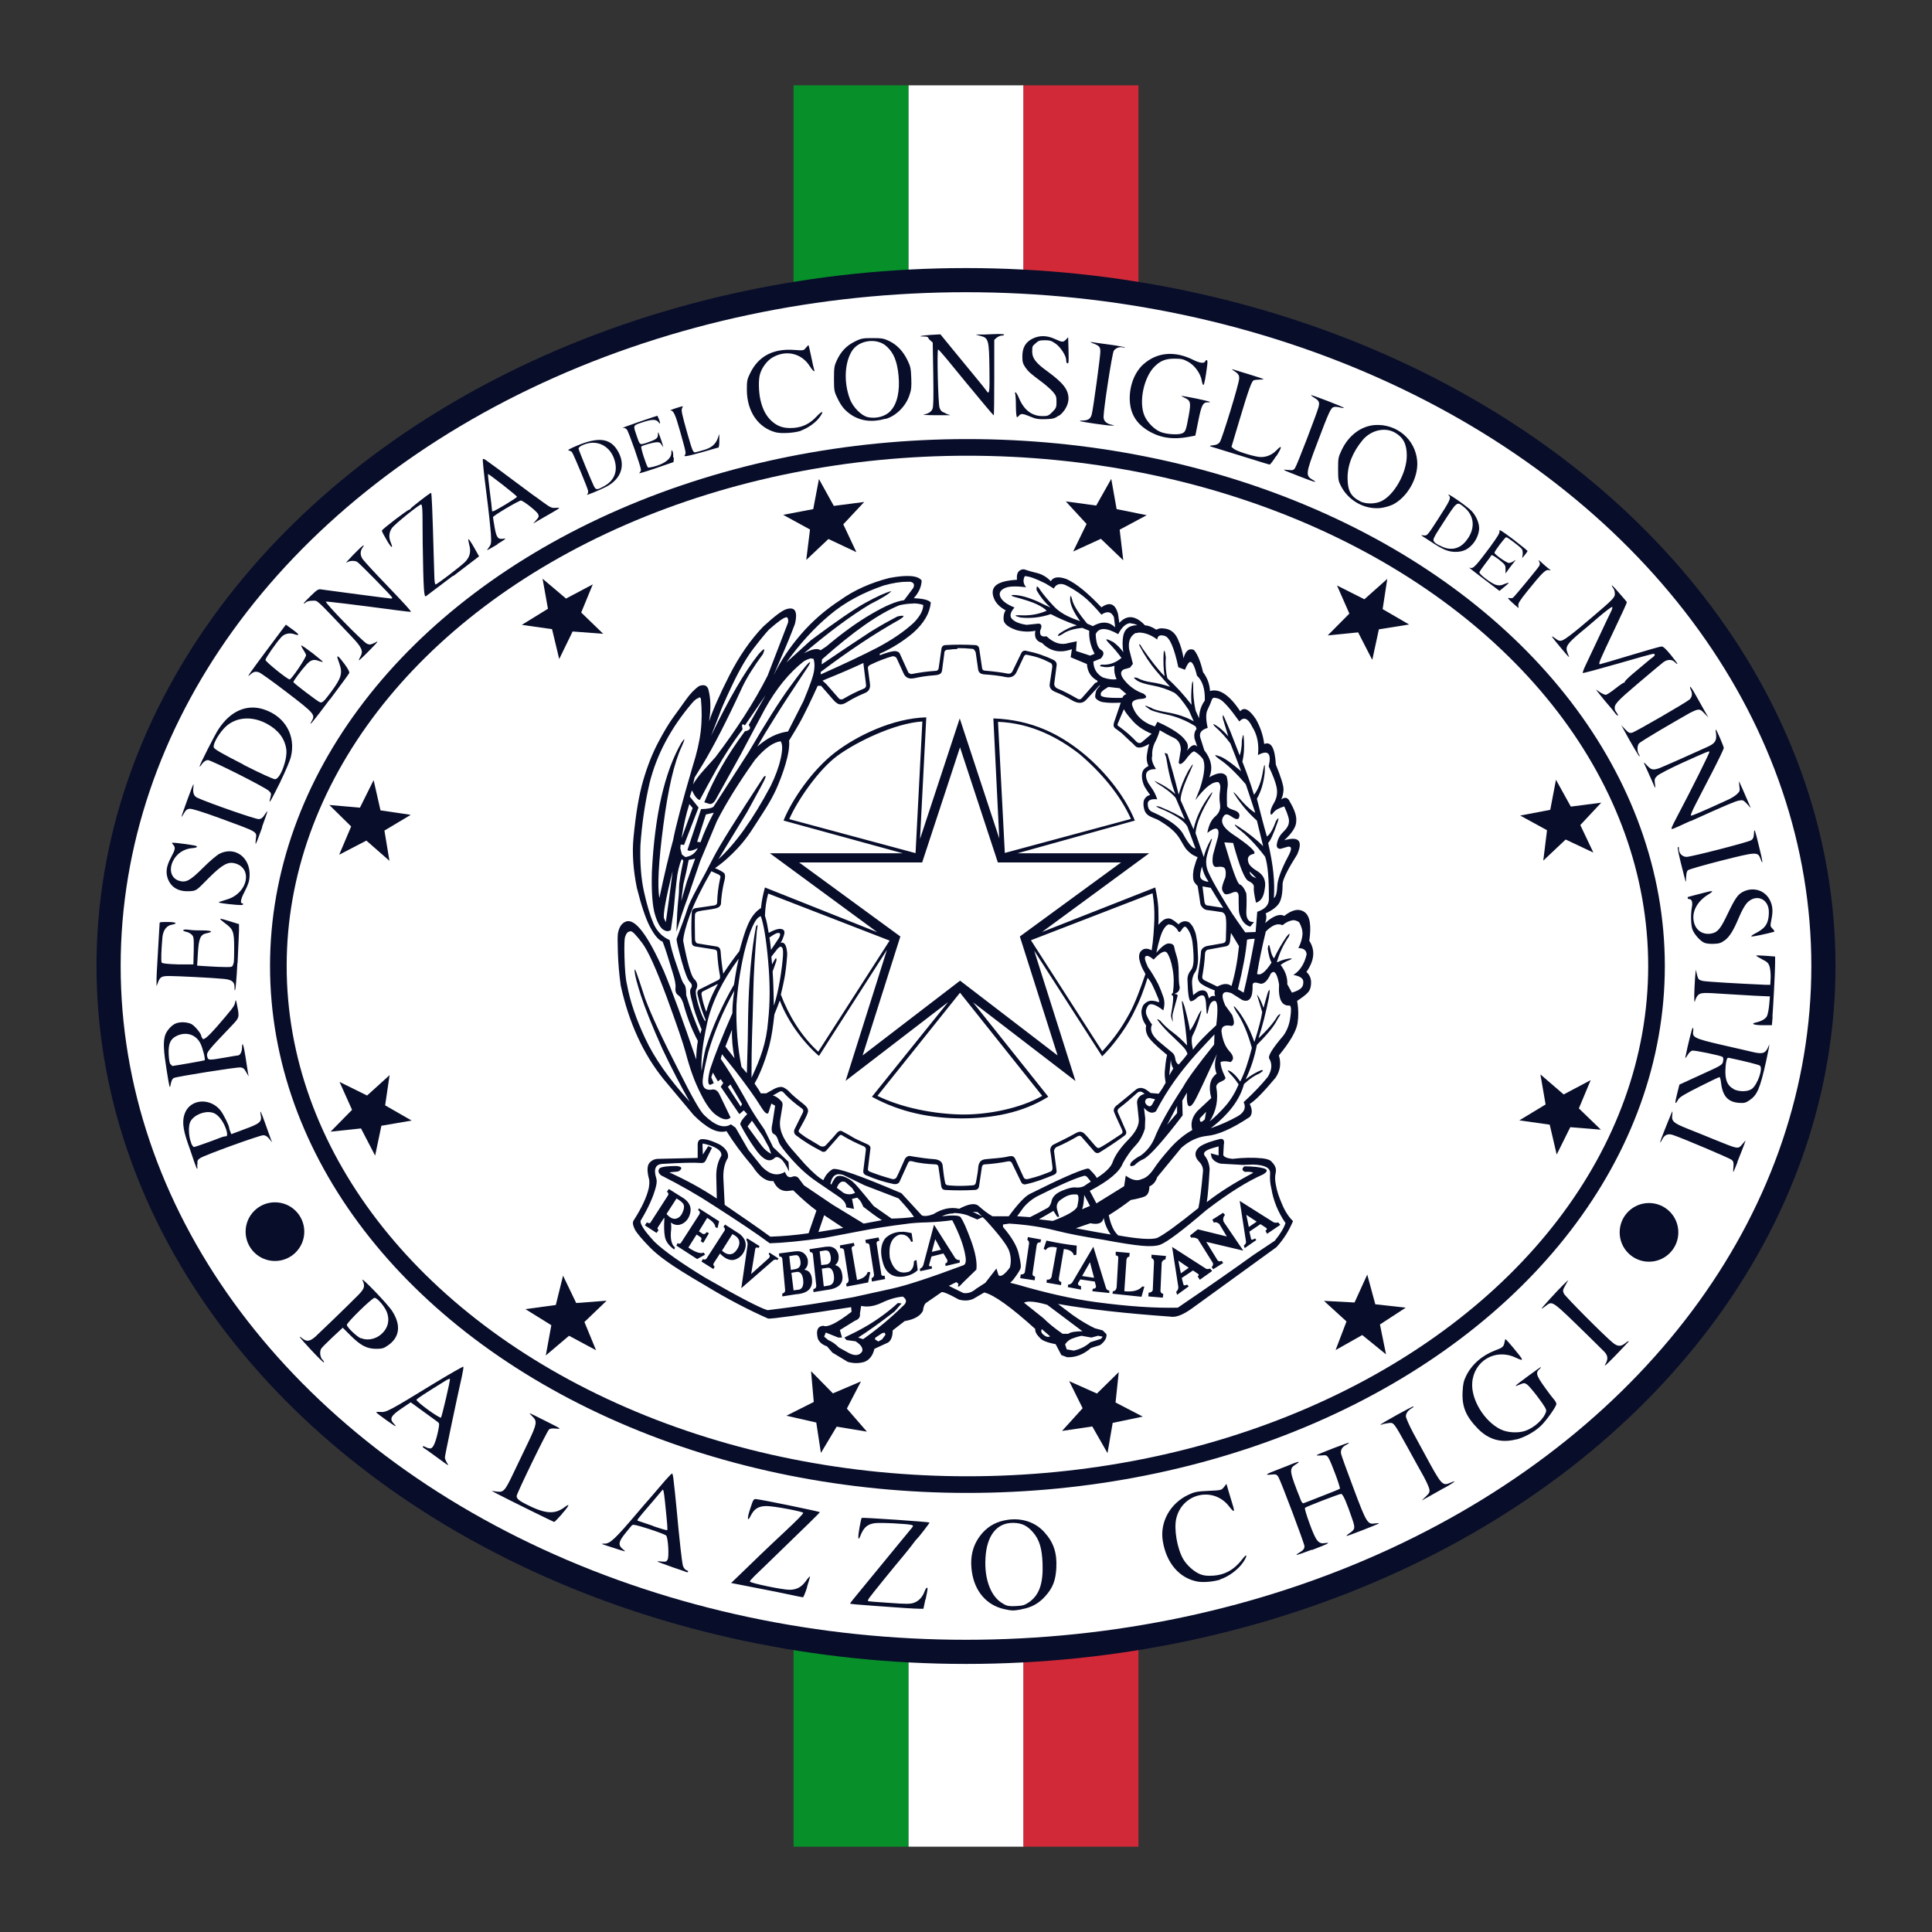
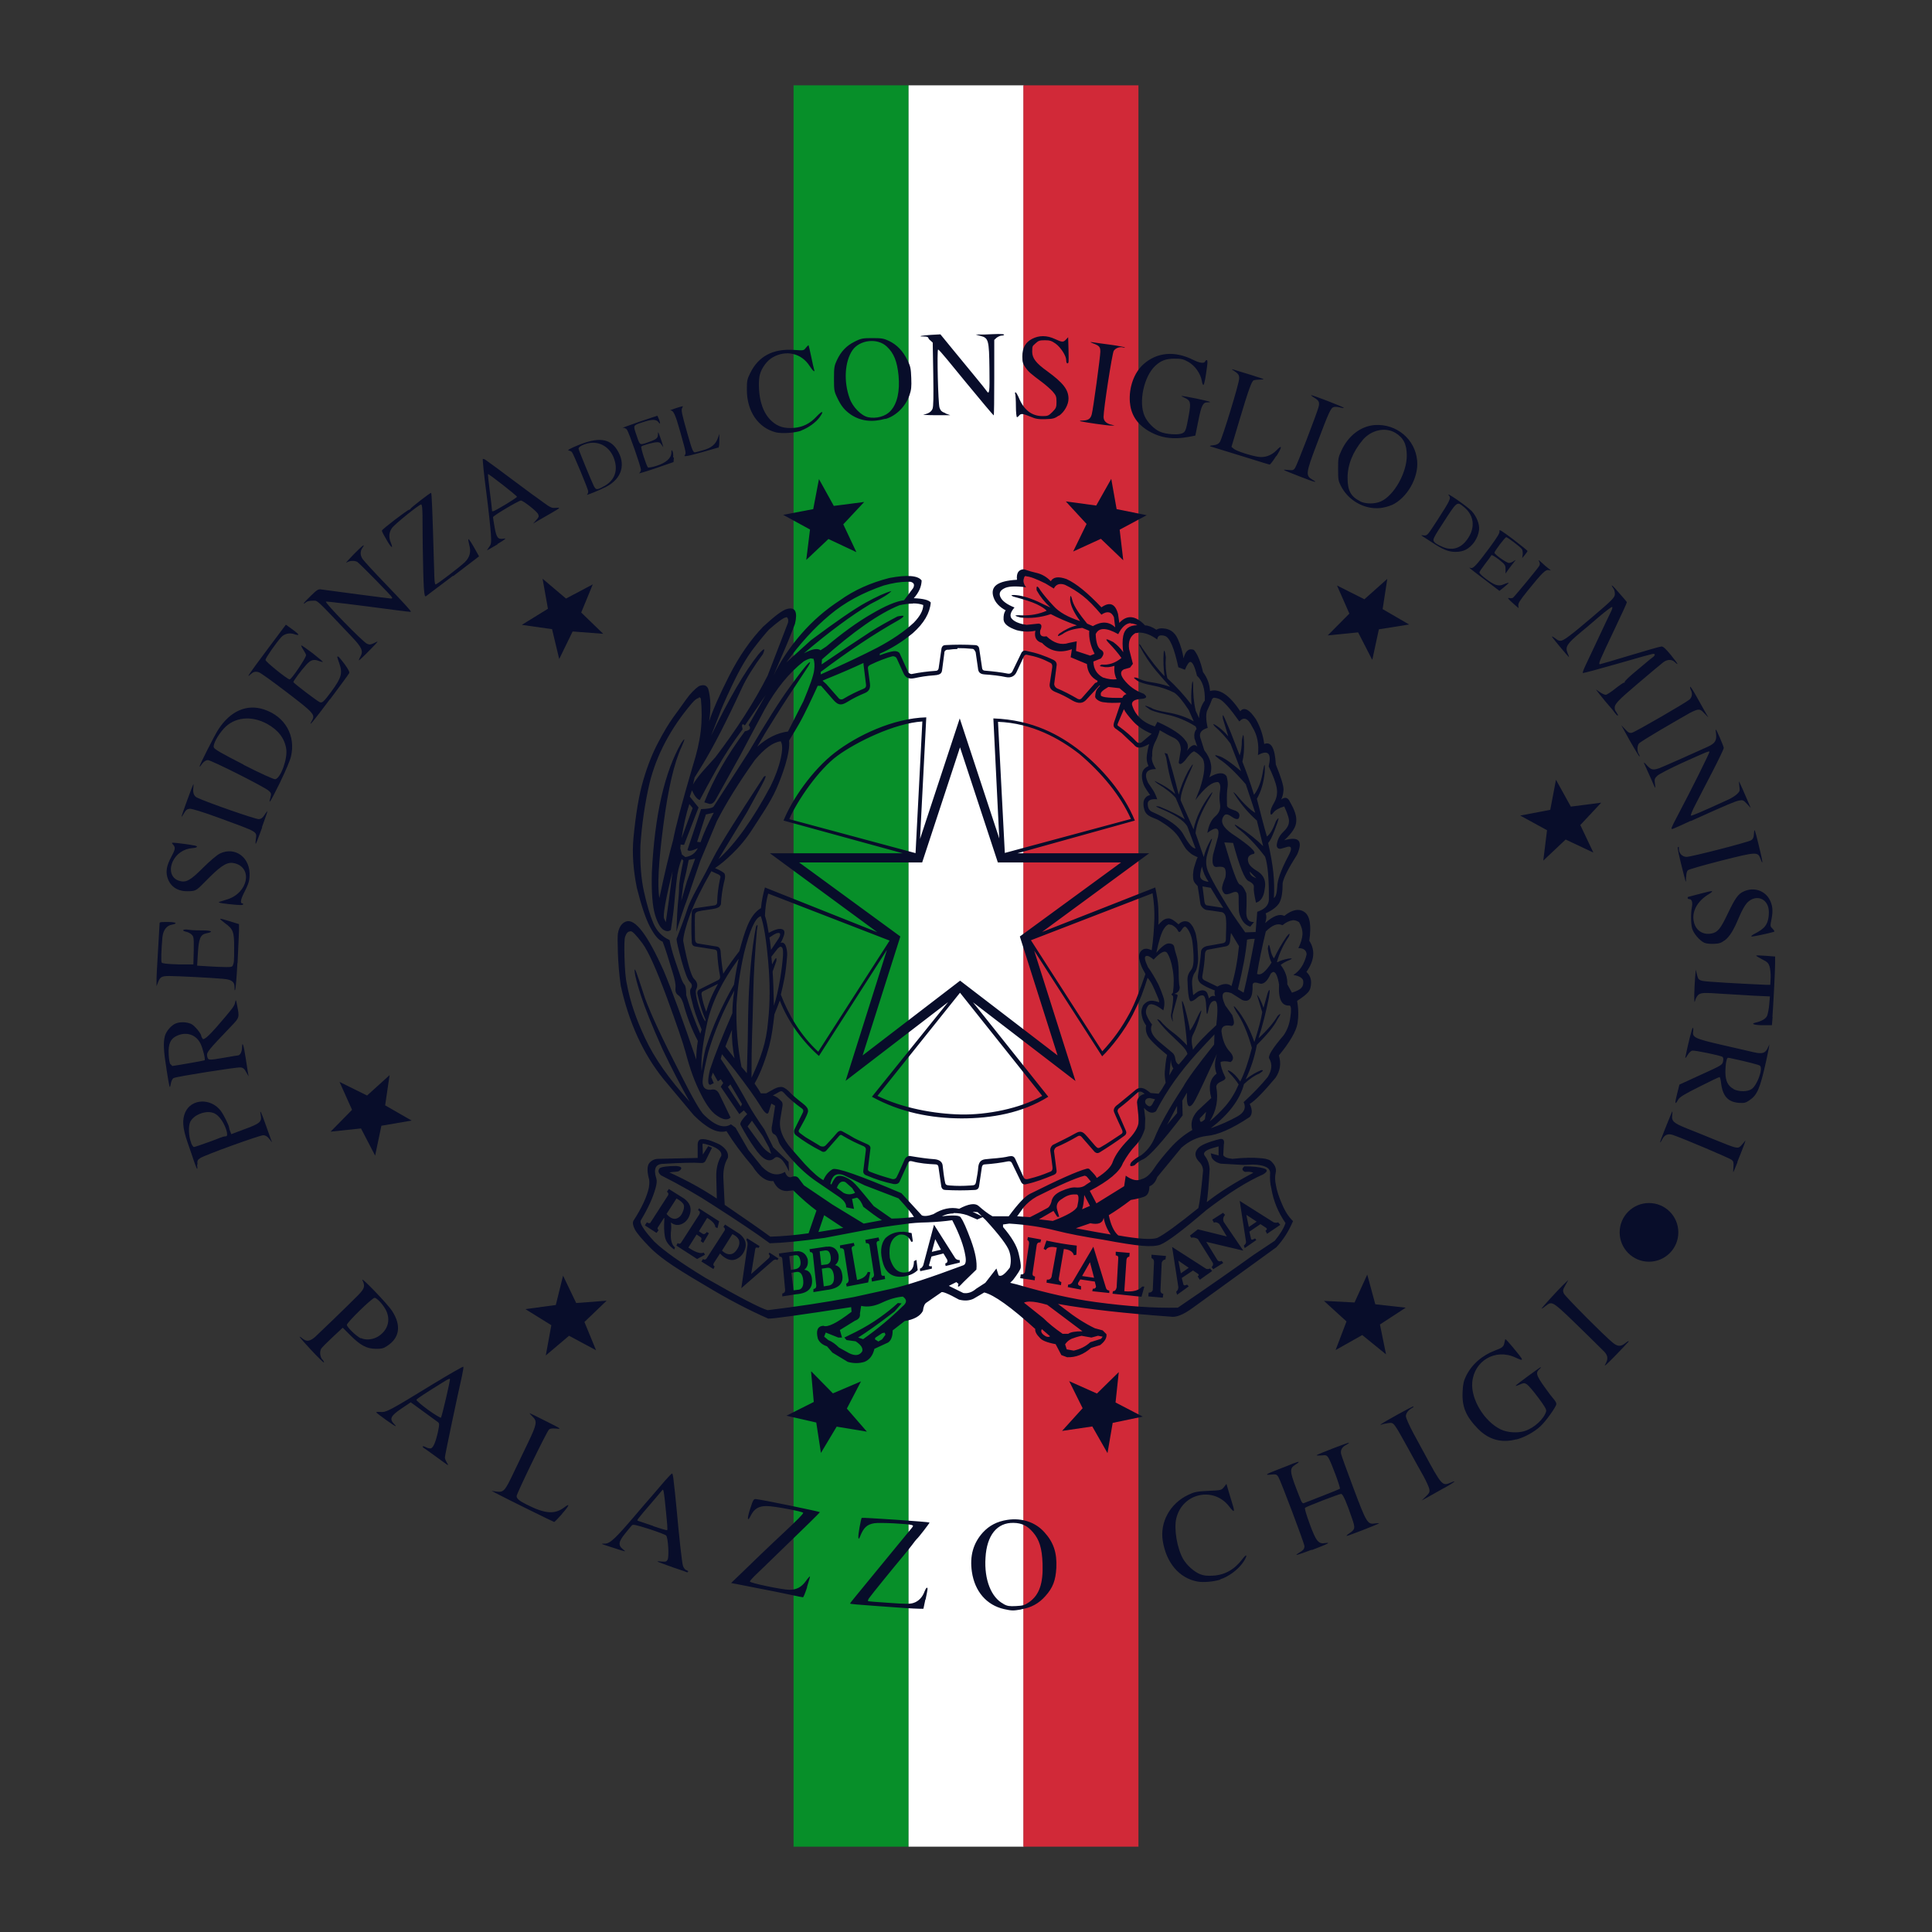
<svg xmlns="http://www.w3.org/2000/svg" id="Livello_1" version="1.1" viewBox="0 0 1080 1080">
  <rect x="0" y="0" width="1080" height="1080" fill="#333333" stroke="none" />
  <defs>
    <style>
      .st0, .st1 {
        fill: #fff;
      }

      .st2 {
        fill: none;
        stroke-width: 9.3px;
      }

      .st2, .st1 {
        stroke: #080d2a;
        stroke-miterlimit: 11.3;
      }

      .st3 {
        fill: #078f29;
      }

      .st1 {
        stroke-width: 13.5px;
      }

      .st4 {
        fill: #d12938;
      }

      .st5 {
        fill: #080d2a;
      }
    </style>
  </defs>
  <g>
    <rect class="st3" x="443.6" y="47.7" width="64.3" height="984.6" />
    <rect class="st0" x="507.9" y="47.7" width="64.3" height="984.6" />
    <rect class="st4" x="572.1" y="47.7" width="64.3" height="984.6" />
  </g>
  <g id="layer1">
    <g id="g1216">
-       <ellipse id="path23" class="st1" cx="540" cy="540" rx="479.3" ry="383.4" />
      <path id="text1873" class="st5" d="M572.5,318.2c-3.1.1-4.4,2.1-4,5.9-5.6.3-9.4,1.3-11.5,2.9-2.1,1.6-2.6,4-1.6,6.9,1,3,3.3,5.4,6.8,7.3-.9,1.1-1.3,2.8-1.2,5.2.2,2.4,2.7,4.3,7.4,5.9,3.6.9,7,1,10.4.3-.8,3.6.5,5.9,3.7,6.8,4.5,4.7,10,5.9,16.7,3.5l-.7,4.5,9.1,3.8c.3,4.4,2.3,7.5,6,9.4l-.4.9c-.5,0-.9.2-1.2.5l-7.4,8.4c-.6.6-1.3.7-2.1.3-4.3-2.5-8.2-4.5-11.6-5.9-.9-.5-1.5-1.3-1.6-2.4l1.4-10.8c0-1.1-.5-2-1.6-2.6-4.9-2.4-10-4.1-15.1-5.1-1.5-.5-2.6,0-3.2,1.4l-4.9,10.1c-.5.9-1.3,1.3-2.3,1.2-4-.8-8.4-1.3-13-1.7-.9,0-1.5-.5-1.6-1.4l-1.6-10.8c-.2-1.4-1-2.1-2.6-2.1-5.4-.3-10.8-.3-16.2,0-1.2,0-2,.6-2.3,1.9l-1.6,11.1c-.2.9-.7,1.4-1.6,1.4-4.6.3-9,.9-13,1.7-.6.3-1.4,0-2.3-.7l-4.9-10.8c-.6-.9-1.7-1.3-3.2-1.2-1.7.2-4.3.9-7.9,2.3v-.9c6.5-2.8,12.7-6.7,18.5-11.5,6.2-5.5,9.5-11.2,10-17.1-1.1-1.4-4.2-2.2-9.5-2.4,2.8-3.1,4.3-6.4,4.4-9.9-2-2.8-8.1-3.3-18.1-1.4-10.5,2.7-19.7,6.8-27.6,12.5-8,5.2-15.3,11.5-21.7,18.9-6.4,7.4-11.6,15.2-15.4,23.1l4.6-10.8c2.3-5.2,4.8-11.2,7.4-18.1.8-3.3.8-5.7.1-7.1-.7-1.4-2.2-1.8-4.5-1.2-2.5.6-6.9,3.9-13.4,9.9-7.1,7.4-13.4,16.5-18.9,27.3-5.5,10.8-9.2,19.3-11.3,25.6,1.1-7.1.9-13.1-.5-18.1-.8-2-2.4-2.6-5.1-1.6-2.5,1.7-5,4.3-7.4,7.7-2.5,3.4-4.8,6.8-7.2,10-2.3,3.2-5.1,7.8-8.2,13.7-3.2,6-6,13-8.4,21.2-2.4,8.1-4.2,18.9-5.5,32.4-.8,8.6-.1,17.9,1.9,27.8,2.5,9.9,4.9,17.2,7.4,21.9,2.5,4.7,4.8,7.4,7,8.2,1.4,3.4,3.2,9.2,5.6,17.2,1.2,3.8,1.8,6.6,1.6,8.6-.2,2,.3,3.3,1.5,4.1,1.2.8,2.1,2.3,2.9,4.7,2,7.5,4.7,14.5,8.1,20.9-.6,3.4-.9,6.9-.9,10.4-7.4-21.8-13.4-38.2-18.1-49.4-9-20.2-16-29.5-21.1-27.8-2.5.9-4,3.2-4.6,6.8-.2,1.4-.2,5,0,10.8.2,5.8.7,11.9,1.6,18.3,4.6,20.8,12.6,38.2,23.9,52.2l16.9,20.2c3.4,3.4,6.7,6,9.7,7.6,3.1,1.6,6,2.1,8.6,1.3,3.9,6.3,8.7,12.8,14.6,19.7,3.7,5.8,7.6,8.6,11.6,8.2,1.7,3.8,4.2,5.6,7.6,5.6l3.5-.4c4.8,4.7,9.1,8.4,13,11.3l-4.4,12.7c-7.7,1.1-14.9,1.7-21.4,1.9-6-4.4-14.5-10.3-25.5-17.8l-.7-14.1c-.3-4.9.5-8.9,2.5-12.2.5-2.7-1-5.1-4.4-7.3-5.1-2.5-8.7-3.5-10.9-3-.9.3-1.5,1.1-1.6,2.6v7.8l-22,.5c-2,0-3.7.8-5,2.3-1.3,1.6-1.4,4.7-.1,9.4.2,1.7,0,3.2-.2,4.5-1.1,5-3.9,11.1-8.6,18.4-.6,1.1-.3,2.7.8,4.9,1.2,2.2,4.1,5.6,8.7,10.3,2,2,5,4.6,9.1,7.5,4.1,3,11.3,7.5,21.7,13.6,12.2,7.4,23.9,13.5,35,18.4,2.3.2,17.8-2,46.4-6.4l.2,2.6c-8.2,6.3-13.4,8.9-15.8,7.8-3.2.3-4.2,2.7-3,7.3.9,2,2.6,3.4,5.1,4.2l3,3.5,8.6,5.2c3.2.9,6.3.9,9.3,0,2.8-1.1,4.7-3.5,5.6-7.3l7.6-3.5c1.7-1.1,2.6-3.4,2.6-6.8l6.7-5.2c5.3-.9,8.7-2.8,10.2-5.7.3-2.5,1-4.1,2.1-4.7l8.1-5.6c.3-.8,3.7.5,10,4,3.1.8,5.8.6,8.1-.5l6-3.5c5.4,1.3,14.9,8.1,28.5,20.4-.2,1.4.7,3.1,2.6,5,1.1,1.4,4,2.6,8.8,3.5l3.2,6.1,3.2,1.2c4.8.2,9.3-1.6,13.4-5.2l5.1-1.6c2.6-2,3.8-4.1,3.5-6.1l-2.1-2.1-4.4-1.2c-5.6-2.7-11.2-6.3-16.9-10.8l-3.7-2.8c16.8,3,37.8,5.3,62.8,7.1,3.1.6,7.2-1,12.4-4.8,5.2-3.8,20.8-15.1,46.9-34,3.9-4.2,7-9.1,9.3-14.6-2.3-2.2-4.4-5.3-6.1-9.4-1.8-4.1-2.9-7.5-3.4-10.4-.6-2.7-.7-5-.2-7.2.5-2.1-.2-4.1-2.1-6-.8-1.1-2.6-1.8-5.4-2.1-4.9-.5-10.5-.4-16.7.3-2.9-.3-4.6-1-5.1-2.1l.3-5.7c.5-2.5-.2-3.6-2.1-3.3-6.8,1.7-10.9,3.5-12.3,5.2-2,2.2-1.9,4.6.2,7.1,1.7,1.6,2.6,3.4,2.6,5.4-.9,10.3-1.8,17.3-2.6,20.9-11.3,9.1-18.9,14.7-23,16.7-3.2,1.1-10.5.6-21.8-1.4-2.5-2.2-4.2-6-5.3-11.3,3.9-2.4,8-5.2,12.3-8.5,2.9-.5,5.4-1.1,7.4-1.8,2-.7,3-2.6,3-5.8,2-.8,3.5-2.5,4.4-5.2l13.5-16.4c4.3-3.8,9-6,14.1-6.6,6.2-.5,14.2-4,24.1-10.6,1.5-1.7,1.5-4.2,0-7.3,2.9-1.7,7.7-6.6,14.4-14.6,2.6-3.8,3.3-7.9,1.9-12.5,6.2-7.5,9.6-13.5,10.4-17.8.6-3.9.6-8.1-.2-12.7,2.9-1.9,5-3.5,6.1-4.8,1.2-1.3,1.7-3.2,1.7-5.5,0-2.4-.9-4.3-2.6-5.9,4.5-6.4,5-12.2,1.6-17.4,1.2-8.5.4-13.8-2.6-16-3.1-2.2-6.9-1.5-11.4,2.1-2.6-1.4-6.2,0-10.7,4,.8-2,.9-3.9.3-5.4,4-1.9,6.6-3.9,7.8-6.2,1.2-2.3,1.7-5.9,1.7-10.7.5-3,3.2-8.3,8.1-16,3.4-7.7,1-10.3-7.2-8,4.5-4.1,6.7-7.6,6.7-10.6.3-2.8-.9-6.4-3.5-10.8-1.1-2.5-2.7-3-4.9-1.4.8-1.6,1.2-3.4,1.3-5.6,0-2.2-1.4-6.8-4.3-13.9-.5-9.2-2.6-13.1-6.5-11.5-.6-4.9-2.2-9.5-4.6-13.8-3.7-5.6-6.7-7.1-8.8-4.5-6-9.1-11.7-12.9-16.9-11.3-.2-3.9-1.5-7.4-3.9-10.6-1.4-6-3.1-10.1-5.1-12.4-2.8-1.1-4.7.5-5.8,4.7-.5-3.4-1.5-7.1-3.2-10.8-1.7-3.8-4.4-5.7-8.1-5.9-1.4-.2-2.7,0-3.9.7-2.5-1.6-4.6-2.4-6.3-2.4-5.3-5.6-10.1-6.1-14.4-1.4l-.7-4.9c-1.5-5.8-4.6-7.1-9.3-3.8-7.6-8-14-13.3-19.5-15.8-4.5-1.6-7.4-1.2-8.8,1.2-2.3-2.4-4.8-3.8-7.4-4.5-2.6-.6-5.1-1.3-7.4-2.1-.2,0-.4,0-.6,0h0ZM573.7,322.2c1.8,0,5.4,1.3,10.8,4l4.6,2.8c1.2-2.4,3.3-3.1,6.2-2.1,3.6,1.7,6.9,3.8,10,6.2,3.1,2.4,6.5,5.9,10.4,10.5,3.2-2.2,5.6-1.7,7,1.4l.7,5.7c-3.4-3.3-7.6-3.5-12.5-.7l-3.2-1.4c-4.5-5.5-7.2-9.6-8.1-12.5-.9-3.6-1.4-3.9-1.4-.9.2,3.1,2,7.1,5.6,12-6.8-2.2-11.8-5-14.9-8.5-3.2-3.4-5.6-6.3-7.3-8.7-1.7-2.8-2.4-2.8-2.1,0,1.9,3.4,4.4,6.6,7.7,9.6-2.5-1.1-4.8-2.2-7-3.3-5.4-2.4-9.9-3.6-13.4-3.7-1.7,0-1.8.3-.3.9,6,1.6,10.4,3,13.1,4.3,2.7,1.3,4.5,2.5,5.5,3.6-4.3,1.9-8.8,2.7-13.5,2.6-2.9-.2-4.3,0-3.9.2.3.3,1.2.6,2.8,1,5.6.6,11.2,0,16.9-1.9,4.2,2.2,9,4.3,14.6,6.3-3.4.8-6.7,2.4-10,4.7-1.2,1.6-.6,1.6,1.9.2,2.5-1.9,6.2-3,11.1-3.5l3.9,1.6c-.3,4.2.7,8.5,3,12.9l-2.5,1-7.9-2.6.4-5.4-4.4.9c-4.2,1.4-8.3.2-12.5-3.7-2.8.5-4-.6-3.5-3.3,1.1-2.4.8-3.6-.9-3.8l-6.7.7c-4.3-.6-7.2-1.9-8.6-3.8-.9-1.6-.3-3.5,1.8-5.9-4.2-1.7-6.8-3.6-7.8-5.7-1-2-.4-3.7,1.9-4.9,2.2-1.3,6.4-1.5,12.4-.7-1.4-1.7-1.8-3.5-1.1-5.4,0-.6.5-.9,1.3-.9h0ZM507.3,325.2c.5,0,1.1,0,1.6,0,2,.5,2.5,1.6,1.6,3.5l-5.1,6.8c-4.5.6-10.6,3.2-18.4,7.8-7.8,4.5-16.2,10.6-25.1,18.1l-3.2,2.1c-1.7-1.3-4.8-.7-9.3,1.7,14.2-12.1,26.6-21.2,37.1-27.5,6.8-3.4,10.7-5.9,11.8-7.3-3.4.9-8.2,3.1-14.4,6.5-6.2,3.4-16.4,10.4-30.6,21l-13.7,12.4c7.7-10.7,15.8-19.5,24.2-26.5,8.4-7.1,18.5-12.5,30.2-16.5,5-1.4,9.4-2.1,13.2-2.1h0ZM510.4,337.3c2.2,0,4.1.3,5.7.9,0,3-1.8,6.3-5.3,9.9-5.4,5-12.2,9.6-20.3,13.9-8.1,4.2-18.7,9.2-31.7,15v-1.4c15.8-11.9,30.4-21.6,43.8-29.1,3.6-2.2,3.2-2.8-.9-1.9-4.6,2.4-9.7,5.2-15.3,8.7-9.3,6.1-18.3,12.1-27.1,18.1l.2-2.8c17.6-15.7,32.1-25.8,43.4-30.3,2.8-.6,5.3-.9,7.5-.9h0ZM439.6,345c0,0,.1,0,.2,0,.8.6,1,1.7.7,3.1l-11.4,29.6c-7.4,14.6-17.2,29.8-29.2,45.6-5.1,5.6-8.3,9.2-9.5,10.8-1.2,1.6-2.3,3.1-3,4.5l.9-4,4.4-7.1c6.2-10.2,13.6-24.6,22.2-43.3,2.6-5.5,6.5-11.7,11.6-18.6,1.5-3.6.7-3.5-2.6.3-7.6,9.6-16.4,24.7-26.4,45.4l4.4-11.3c.8-2.5,3.2-8.2,7.4-17,4.2-8.9,8.3-15.9,12.3-21,4-5.2,6.8-8.5,8.3-10.1,5.2-4.6,8.4-6.8,9.6-6.8h0ZM632,348.5c1.2,0,2.4.3,3.8,1-4.5,0-7.1,2-7.9,5.9-.5,2.5-.5,5.6,0,9.2-1.5-2.2-3.4-4.1-5.6-5.7-4.2-2.2-4.9-2-2.3.7,2.6,2.7,4.9,5.4,6.9,8.2-3.4,2.8-7.1,4.1-11.1,3.7-1.4.6-1.2,1,.7,1.2,1.9.5,4,.3,6.5-.5-.3,2.5,0,5,1.2,7.5-2.2.3-4.7,0-7.7-1-3.4-1.9-5.2-4.8-5.3-8.9l4.2-1.7c1.9-2.2,1.9-3.8,0-4.9-1.8-1.1-2.7-4-2.9-8.7,1.7-3.8,5.9-3.8,12.6,0,2-4,4.3-6,6.9-6.2h0ZM636.1,353.6c3.6-.1,7.2,1.2,10.8,3.9.2-2.2,1.6-2.8,4.3-2,2.7.9,5.2,6.7,7.5,17.5l3.7,1.4c1.2-3,2.3-4.4,3-4.4,1.2,0,2.5,2.6,3.7,7.7,3.1,2.8,4.6,7.5,4.4,13.9-2,2.7-3.1,6-3.2,9.9l-1.9-4.2c-1.1-4.7-1.5-9.7-1.4-14.8-.2-2.2-.4-2.2-.7,0-.5,4.5-.5,8.4-.2,11.5-4.2-5.5-8.7-10.4-13.5-14.8-.9-3.4-1.2-7.4-.9-11.8-.5-3.8-.9-4.6-1.2-2.6-.3,4.7-.1,9.1.5,13.2-3.6-3.6-7.7-8.9-12.5-15.8-1.2-2.2-1.8-2.7-1.6-1.4,2.9,5.6,6.1,10.3,9.3,14.1,3.2,3.8,5.9,6.8,7.9,9-4-1.3-7.5-2.1-10.4-2.5-2.9-.4-5.7-1.2-8.1-2.5-2.3-.5-2.2,0,.3,1.7,1.4.9,4.2,1.8,8.5,2.6,4.3.8,8.2,2.1,12,4,2,1.3,4.7,4.5,8.1,9.7l2.8,6.3c-4.3-2.4-9.1-4-14.4-4.9-5.3-.9-8.3-1.8-9.3-2.6-4-1.7-4.5-1.6-1.4.5.9.9,4.2,2,9.9,3.2,5.6,1.2,11.1,3.4,16.3,6.7l.5,1.4c-1.1,1.3-1.5,3-1.2,5.2l1.6,4.7c-1.4-1.7-3.3-1-5.8,2.3.9-2,.7-3.9-.7-5.6-2.2-3.3-7.4-6.8-15.8-10.6l-1.4,2.6c-6.8-2.2-11.1-6.3-12.8-12.2-.2-1.9,1.5-2.9,4.9-3.2,3.4-.2,3.9-1.2,1.6-2.9-4.5-1.6-8.2-4.2-11.1-8-2-2.7-2-4.5,0-5.6l3.5-1,1.6-2.1-2.1-8.2c-.6-4.2.5-7.2,3.5-9,.5,0,1-.1,1.5-.1h0ZM535.3,362.3c2.7,0,5.3.1,8.1.4,1.1,0,1.4.8,2,1.9l1.2,8.3c.2,2,.4,3.9,3.8,4.1,3.5.2,8.9.8,11.9,1.5,2.9.6,4.9-.6,5.9-2.7,0,0,2.8-5.9,4.2-8.9.3-.7,1-1,1.5-.9,5.3,1,8.8,2.2,13.4,4.6.6.3,1.1,1.1.9,2.5l-1.4,9.2c-.3,2.1.8,3.5,2.9,4.4,4,1.6,6.4,2.9,9.1,4.5,2.5,1.5,5.7,2.9,8.4,0l7.4-8h.4l-1.6,1.9c-.7.8-1.1,2.3-1.2,4.3,0,1.3,2.3,2.8,4.3,3.1,3.9.6,6.4.4,10,.3l-2.9,8.6-.8,2.3c-.3,1.3-.9,2.7,1.4,4l2.8,2.1,4.2,4,2.3,2.1c1.4,1.4,2.3,3.7,8.9,0-.6,2-1,4.1-1.3,6.2-.3,2.3,0,4.1.9,6.1-2,1-3.2,2.2-3.5,4-.4,2.1,0,4.1.7,6.1.8,2.2,2.4,4.1,3.7,6.1-1.7.5-2.2,1-3,2.1-1,1.4-.8,4.3-.2,6.2,1.3,4.1,5.4,4.2,8.5,6.1,4,2.5,7.9,5.1,10.6,9,1.5,2.2,2.5,4.4,4,6.5.6.9,2.6,2.7,3.5,3.3,1.1.7,3.2,1.6,3.2,1.6-.7,1.4-1.1,2.8-1.8,5.1-.6,2-.6,2.6-.8,4.6,0,1.3,0,2.6.5,3.8.3.8,2.1,2.6,2.1,2.6.5,3.2,1.1,6.8,1.5,9.8.1,1.2,1.8,3.4,3.6,3.6,2.5.3,3.9.5,8.4,1.2,1,.2,2.2,1.3,2.3,3.6.4,3.4,0,7.4,0,10.8,0,1.5,0,2.7-1.9,3l-7.9,1.4c-2.4.3-3.8,1.6-4.1,3-.3,4.5-1,8.9-1.7,13.3-.3,1.8,0,3.9,2.3,5.3,2,1.2,2.4,1.5,7.1,3.4-.3,1-.2,2.1.2,3.2-1.7-.6-2.7.3-3.5,1.2-.6-2.2-.9-3.6-2.2-4.2-1.5-.7-3.2,0-3.8.3-1,.6-2.8,2.1-2.8,2.1-.2-2-.5-4-.6-6,0-1.4-.3-2.5.9-5.6.3-.7,1.1-1.5,1.5-2.7,1.5-4.7.8-8.3.6-12.9,0-1.9-.3-3.3-.6-5.1-.2-1.4-.5-2.7-1.1-4-.4-.8-.7-1.8-1.2-2.4-.7-1-1.5-2.1-2.7-2.4-1.8-.6-3.6.1-5,1.5-4.1-3.6-5.1-3.4-6.5-3.2-1.9.3-3.3,1.9-4.8,3.5.3-3.2,0-6,0-9.5-.2-3.5-.8-7.1-1.7-11.4l-63.3,24.9,59.9-44h-73.7l65.7-18.3c-6.2-15.3-18.8-29.7-30.4-38.8-11.6-9.1-26.7-17.5-48.7-18.3l3.3,67.1-22.1-67.1-22.2,67.4,3.5-68c-18.6.5-38.8,10.2-51.2,19.8-12.4,9.6-23.8,26-28.6,37.9l66.7,18.3h-74.3l60,44.1-62.8-25c-1.2,4.5-1.8,7.5-2.2,11.5-6.7,4.1-9.1,13.4-12.1,24.1-3.4,4.4-6.2,8.3-9,12.6-.7-4.3-1.2-8.5-1.5-12.8-.2-1.3-.8-2.2-2.3-2.4l-9.9-1.6c-2.1-.1-2.1-2-2.1-3.5,0-4-.2-8.6,0-12.7,0-.8.7-1.5,1.7-1.8,2.6-.7,7.1-1,9.9-1.7,2.1-.6,2.4-1.2,2.9-2.3.2-4.1.8-8.2,1.7-12.2,0,0,1.4-4.1,0-5.3-2-1.6-5-2.7-5-2.7,3.3-2.3,5.9-4.4,9.7-8.1,3.8-3.7,7.6-8,11.6-14.3,4-6.3,9.5-14.1,12.9-21.7,3.4-7.6,8-20.4,7.2-27.2,2.1-3.6,2.7-4.3,5.6-9.4,2.9-5,7.5-14.8,10.4-21.2h1.9l6.8,7.8c3.1,3.6,5,2.9,8,1.1,3.2-2,6.4-3.5,9.7-4.9,1.4-.6,3.3-1.8,2.8-5.3l-1.1-8.2c-.2-1.2.3-1.8,1.6-2.4,3.4-1.7,9.4-4,12-4.6,1.2-.2,2.2.4,2.5,1.2l3.8,8.3c1,2.3,2.9,3.4,6.1,2.7,3.2-.7,6.7-1.3,11.1-1.6,4.4-.3,4.2-1.8,4.5-4.1l1.1-8.4c-.1-.9.7-2,2.4-1.8,1.6-.2,3.2-.4,4.8-.4h0ZM453.8,368.2c.3,0,.6,0,.9,0,.6,1.6.8,3.7.4,6.5-.3,2.7-2.3,8.5-6,17.3l-8.6,16.9c-6,.8-11.7,3.6-17.2,8.5,2.8-4.9,6.1-10.4,10.1-16.7,3.9-6.3,10.1-15.7,18.4-28.2,1.4-2.4,1.4-2.9.1-1.8-1.3,1.2-4.8,5.7-10.5,13.5-5.7,7.8-13.4,20-23,36.4-2.6,4.1-9.1,14.2-19.5,30.3-.8.8-3.1,1.3-7,1.4l-7.6,22.8c.6.9,2.6.6,5.8-1-1.5,3-3.9,4.6-7,5l-1.9-1.4-.9-3.5.2-2.1,1.9.2,8.1-20.9-4.9-6.1,1.2-3.5c1.5,3.3,3,5.1,4.4,5.4,2.2-4.2,5.3-10,9.4-17.3,4.1-7.3,8.9-14.7,14.5-22.2l-.3-1.9c0-1.1.6-1.2,1.6-.3l11.6-16.9-9.5,16.7c1.5,1.7.9,2.9-2.1,3.5-9.9,13.3-17.5,26.6-22.7,39.7l2.3.7c1.4.6,2.7,0,3.9-1.9l14.1-25.4,13.5-25.4c6.3-11.4,13.6-20.4,21.8-26.8,1.9-1.1,3.3-1.6,4.3-1.7h0ZM482.7,370.6v.7l1.4,11.3c.2,1.1-.2,1.9-1.1,2.3-3.9,1.6-7.8,3.5-11.8,5.9-.8.3-1.5.2-2.1-.2l-7.2-8.2-2.1-1.9,2.3-1c7.7-3.1,14.6-6.1,20.6-8.9h0ZM619.5,384l6.3.7,3.9,3.3c-1.1.3-1.9,1-2.3,2.1-8.7.2-12.7-.5-12-1.9-.5-.9.9-2.3,4.2-4.2h0ZM390.7,389.8c.5,0,.9.2,1.1.8.6,6.3.6,12.3-.1,18.2-.7,5.9-2.2,12.4-4.5,19.6-6,20.4-9.6,34.1-10.9,41.1-2.3,8.3-4.9,19.1-7.7,32.5-1.2-6.4-.5-20,2.2-40.6,2.7-20.6,6.1-35.3,10.3-44.1,2-4.5,1.9-5.2-.2-2.1-9.4,16.3-14.9,40.4-16.5,72.2-.3,11.1.3,19.2,1.8,24.1,1.5,4.9,3.3,7.8,5.3,8.6,1.1.6,2.3.6,3.5-.2.9-6,1.6-10.8,1.9-14.5.3-3.7.7-8,1.3-12.9.5-4.9,1.5-9.1,2.9-12.3l.9.9c-1.5,7.2-2.4,12.2-2.4,15.1,0,2.8-.3,5.7-.6,8.5-.3,2.8-.6,8.2-.9,16.2,1.9-6.4,3.9-12.6,6.1-18.4l7.2-21.1,9.3-22.3c5.1-10,12.2-21.5,21.3-34.3,5.4-6.4,10.2-9.9,14.4-10.4,1.1,1.6,1.1,4.8,0,9.7-1.1,4.9-3,10-5.6,15.3-10,18.8-19.8,32.4-29.2,40.9l16-26.3,7.7-14.1c2.9-5.3,3.5-7.2,1.6-5.6-15.6,23.8-24.9,38.8-28,44.9-3.1,6.1-6.1,11.8-9.1,17.2-2.9,5.3-4.9,9.5-5.8,12.5-.9,3-2.9,8.3-5.8,16,0,1.4,1,5.5,2.8,12.2,1.9,6.7,3.4,10.7,4.7,11.9,1.3,1.2,1.4,2.5.3,3.9-.5,1.3-.1,3.6.9,7.1.8,3.8,2.5,8.9,5.3,15.5l-.7,2.4c-2.9-6.6-5.6-13.8-7.9-21.6,0-3.1-.3-5.1-1-5.9-.7-.8-1.4-2.2-2.1-4.3-.7-2.1-1.8-5.3-3.2-9.4-1.4-4.2-2.4-7.9-3-11.2-4.2-1.9-7.2-5-9.1-9.5-1.9-4.5-3.6-10.3-5.2-17.5-1.6-7.2-2.3-15.8-2-25.9.8-11.9,2.5-23.5,5.1-34.8,3.9-15.7,11.7-30.6,23.7-44.7,1.6-1.9,2.9-2.8,3.8-2.9h0ZM678.9,390.1c.7,0,1.6.2,2.8.7,2.3,1.1,6,5.3,11.1,12.5,2.5-2.8,4.9-1.8,7.2,3,2.8,4.4,3.9,9.7,3.2,15.8,5.7-3.1,7.7-1,6,6.3,2.5,5.2,4,9.2,4.5,12.1.5,2.9,0,5.6-1.4,8.1-1.5,2.5-2.2,4.4-2.1,5.8,0,1.3.6,1.3,1.6-.1,1-1.4,3.1-2.6,6.1-3.5,2,4.4,2.9,7.3,2.6,8.7,0,1.7-1.1,3.6-3.2,5.6-2.1,2-3.3,4.5-3.6,7.3,0,1.4.7,2.1,2.1,2.1l4.2-1.2c2.2-.3,2.2,1.4.2,5.2-2.2,4.1-3.7,7.5-4.7,10.3-1,2.8-1.5,5.1-1.5,6.8-.2,3.6-.8,5.7-1.9,6.4.3-4.5.2-9.3-.3-14.2-.5-4.9-1.5-10.4-2.9-16.6,1.2-1.1,2.9-4.8,5.1-11.1,1.1-3.1.9-3.5-.7-1.2-1.7,4.7-3.4,7.6-5.1,8.7-1.7-5.8-3.5-12.8-5.6-21.1,2.3-3.9,3.8-8.9,4.4-14.8.2-5-.1-5.4-.9-1.2-.9,6-2.6,10.6-5.1,13.8-2-6.6-4.2-12.7-6.5-18.5.8-3.3,1.1-7.2.9-11.5-.2-4.4-.5-4.5-1.2-.4,0,3.3-.4,6.1-1.2,8.4l-5.1-13.1-3.2-7.5c-1.1-2.5-1.4-2.5-1.1,0l3,9.9c-2.3-2.7-4.5-4.6-6.5-5.9-2-1.3-2.4-1.2-1.1.3,3.4,3,6.3,6.2,8.8,9.6,2,5,4,10.2,6,15.5-5.9-5-10-7.8-12.3-8.4-2.9-1.1-2.9-.6,0,1.6,4.2,2.7,9.1,7.4,14.9,14.1,1.9,5.5,3.6,10.8,5.3,16-2.9-1.7-6.5-5.2-10.7-10.3-1.9-1.9-1.9-1.6-.2.9,3.4,5.2,7.3,9.7,11.8,13.7l3.5,14.3c-3.6-3.6-8.2-7.3-13.9-11-2.5-1.6-2.6-1.3-.5.9,4.9,3.6,10.1,8.9,15.5,16,1.5,4.4,2.2,12.5,2.1,24.2-.2,3-2.3,5.2-6.5,6.6l-.9,11.3-5.8.2c-3.1-4.4-5.5-7.8-7.1-10.2-1.6-2.4-3.9-6.1-6.9-11.2-3-5-5.2-9.1-6.6-12.2-1.4-3.1-1.6-6.4-.7-9.7.9-3.3,1.7-5.8,2.3-7.5.6-1.7.5-2-.3-.9-1.9,3.3-3.2,6.5-3.9,9.6l-4.6-13.4c.5-5.3,3.3-12.2,8.4-20.5,1.5-2.8,1.4-3.1-.5-.7-4.6,6.3-7.6,12.6-9,19.1l-7.2-16.2c-.2-3,1.7-8.6,5.6-16.9,2-4.4,1.5-4.2-1.4.5-2.5,4.7-4.2,9.1-5.3,13.2-2.2-8.9-4.3-16.5-6.3-22.8l-1.6-.5.9,2.6c1.2,7.8,2.9,14.6,5.1,20.4-2.9-2.7-6.3-4.8-10-6.6-2-1.1-2-.9,0,.7,4.5,2.7,7.9,5.3,10.2,8,1.9,4.4,3.6,8.4,5.1,12-2.8-2-7.5-4.4-14.1-7.1-2.5-.5-2.5-.2,0,.9,8.3,3.4,13.5,6.8,15.5,10.1l4.6,12.4c-1.7,0-3.9-2.6-6.7-7.7-2.3-4.4-8.1-8.6-17.4-12.7-1.9-.8-2.7-2.4-2.6-5,.3-1.7,2.1-2.4,5.3-2.1-.9-2.7-2-4.8-3.2-6.4l-1.9-2.8c-2.5-5.2-1-7.7,4.4-7.7-2-3.1-2.7-5.6-2.1-7.3-.2-3,.5-5.9,2.1-8.7.9-1.9,1.6-3.8,2.1-5.7,2.9,1.7,5.6,3.2,8,4.3,2.4,1.2,3.7,3.3,3.8,6.5l-1.2,7.3c.5,1.4,1.7.9,3.7-1.4,2-2.8,3.6-4.5,4.9-4.9,1.7.8,3.3,2.2,4.9,4.2,1.5,3,1,8.5-1.6,16.5l-2.6,6.6c5.3-7.1,9.5-10.4,12.8-10.1,1.1.8,1.4,2.4,1,4.8-.4,2.4-.4,5,0,7.6.4,2.7-.5,4.9-2.7,6.8-2.2,1.9-3.6,4.9-4.4,9.2,4.9-3.8,7-3.1,6,2.1l-2.8,10.1c-.8,4.9,0,7.2,2.3,6.8,2.3-.3,3.7,0,4.3.9.5.9.7,2.6.3,4.9-1.4,3.3-2,5.5-1.9,6.5.2,1,.6,1.9,1.3,2.6.7.7,2.2.5,4.5-.5,2.3-1,3.5-.3,3.5,2.1,0,2.4,0,4.8.1,7.1,0,2.3.8,4.5,2.2,6.7,1.1,1.6,2.5,2.6,4.2,3.1l2.1-2.6c-3.1.2-4.5-1.9-4.3-6.1.2-4.2.2-7.5,0-9.9-1.2-3-2.5-4.6-3.7-5-1.2-.3-4.1-8.1-8.6-23.5l4.9.3c3.6,13.2,6.4,20.2,8.6,21.3,2.2,1,3.2,2.2,3,3.5-.2,1.3.2,4.2,1.2,8.6,2.8-.8,4.4-3.4,4.9-7.8.8-4.1-.4-7.2-3.5-9.4-3.2-1.9-5.1-3.6-5.6-5.2-.9-2.7,0-4.3,3-4.9,1.7-.9-2.4-4.7-12.3-11.3-5.1-3.6-6.6-6.8-4.6-9.7.8-1.4,2.2-1.4,4.3.1,2.1,1.5,3.4,1.8,4.1,1.1,1.1-2.2.2-3.7-2.6-4.6-2.8-.9-4.1-1.8-3.9-2.9-.2-4.9,0-8.2.3-9.9.3-1.7.1-3.8-.5-6.1-1.7-2.5-5-2.3-9.7.5,1.1-2.7,1.4-5.3.8-7.8-.5-2.5-1.7-4.9-3.6-7.3l-2.3-7.3c-.6-2.5.8-4.2,4.2-5.2-1.1-4.9-1.1-8.3,0-10.3,1.1-2.2,1.8-4,2.3-5.4.2-.7.7-1.1,1.4-1.2h0ZM628.3,396.5c.6,1.4,2.3,3.6,5,6.6,2.7,3,6.2,5.3,10.5,7.1l-5.8,4.9c-.9.5-1.8.3-2.6-.4-2.8-3-6.1-5.9-10-8.7-.8-.3-.9-.9-.4-1.9l3.2-7.5ZM515.6,403.3l-3.8,73.6-70.6-19c4.5-10.4,16.4-27.7,26.9-35.4,10.5-7.7,31.9-18.2,47.5-19.2h0ZM557.8,403.5c19.1.7,34.4,9.3,45.5,17.9,12.5,10.6,23,23.2,28.9,36.4l-70.5,19-3.8-73.2ZM536.7,417.9l21.1,64.2h68.9l-56.6,41.4,21.1,66.5-54.5-41.8-54.5,41.8,21.1-66.5-56.6-41.4h68.8l21.1-64.2ZM385.3,449.4l1.9,2.3-6.2,16.9c1.1-7.1,2.5-13.5,4.4-19.3ZM399,454.3c-3.2,6.1-5.7,11.6-7.4,16.5l-1.9-.2,4.9-15.3,4.4-1ZM388.6,480l-4.6,12.7-3.2,11,1.2-9.4,1.6-6.8,1.4-6.8,3.7-.7ZM671.9,484.4c.6,3,1.8,5.8,3.7,8.5-.8,0-1.6-.2-2.6-.6-1-.4-1.7-1-2-1.9-.3-.9,0-2.9.9-6ZM376.1,486.1c-1.5,12.5-2.9,22.3-3.9,29.4l-.9-1.9c-.9-1.4.7-10.6,4.9-27.5ZM397.6,487l4.2,1.9c.9.5,1.2,1.3.7,2.4-.9,4.2-1.5,8.6-1.6,13.1,0,.9-.5,1.5-1.4,1.7l-10.9,1.6c-1.2.3-1.9,1.1-1.9,2.4-.3,5.5-.3,10.9,0,16.4,0,1.6.7,2.4,2.1,2.6l10.7,1.7c.9.2,1.4.7,1.4,1.6.3,4.7.8,9.1,1.6,13.2.2,1.1-.2,1.9-1.1,2.3l-10,5c-1.4.5-1.9,1.6-1.4,3.3,1.1,5,2.6,9.6,4.4,13.9l-.2.9c-1.4-2.2-2.7-5.4-3.9-9.5-1.2-4.2-1.6-6.9-1.2-8.3,1.2-2.2.8-4.2-1.2-6.1-1.5-1.6-3.6-8.6-6-21.2.2-3.3,1.5-8.2,3.9-14.8,2.5-6.6,6.4-14.6,11.8-24h0ZM698.6,487.2l3.7,3.7c-2.5-.8-3.7-2-3.7-3.7ZM672.2,495.5l4.6.8c2.3,3.9,4.3,7.1,7,11.2l-9.1-1.4c-.8-.1-1.2-.9-1.4-1.9-.3-2-.9-7.8-1.1-8.7h0ZM644.3,499.4c.8,5.2,1.1,9.3,1,14.1-.2,6-.6,11.8-1.5,17.7-2.3-1.1-4.4-1.4-6.1.6-.7.8-1.1,2-.9,4l.5,2.1c.5,1.6,1,2.9,1.6,4,.5.9,1,1.7,1.4,2.6-2.9,8.5-5.9,16.5-8.8,21.8-4.6,8.5-8.9,14.4-15.3,21.4l-39.9-62.1,68.1-26.3ZM429.4,499.5l67.9,26.3-39.9,62.1c-9.7-8.9-16.6-20.5-20.9-31.9,1.6-6.9,2.7-10.9,3.5-21.6.2-2.5-.4-4.9-.9-6-.9-1.7-2.2-1.7-2.8-1.2.7-1.1,1.1-2,1.6-3.4.8-2,.8-3.4,0-4-1.4-1-3.9-.7-8.2,1.7-.6-3.4-1-6.3-2.1-9.6.2-4.5.7-8.3,1.8-12.3ZM425.2,511.9c1.7,4.5,3.1,13,4.2,25.3,1.1,12.3,1.1,23.4,0,33.3-1,12.7-4.3,21.2-9.3,32,0-9.7.1-17.6.3-23.7.2-6.1.5-14.2.7-24.3.2-10.1.9-21.6,2-34.4.6-3.1.5-3.9-.5-2.1-2.5,13-4,29.7-4.4,50.1l-.2,13.4-.5,18.4-3-3.5c-2.2-11-3.1-22.5-2.8-34.6.5-8.9,1.9-18.6,4.2-28.9,3.2-13,6.3-19.9,9.3-20.7h0ZM722.4,514.4c1.4-.1,2.6.3,3.8,1.1,1.4,2.4,2,4.7,1.9,6.9-.2,2.3-.9,4.8-2.3,7.6,2.9,0,4.5,1.2,4.6,3.5-1.2,5.3-3.7,9.2-7.4,11.5,3.4.6,5.2,1.7,5.5,3.3.2,1.6-.1,2.9-1,3.9-.9,1-2.7,1.9-5.3,2.7l-2.6-4.7c.2-3.8-1.1-7.4-3.7-10.8,1.1-.9,2.8-1.9,5.1-2.8,1.7-.8,1.4-1-.9-.7-2.5.5-4.4,1.1-5.8,1.9h-.5c1.4-5,3.6-9.8,6.7-14.3.8-2,.3-2-1.4.2-2.6,3.8-4.9,7.8-6.9,12-.9-.9-1.6-2.7-2.1-5.2-.6-3-1.1-3-1.4-.2.5,3.6,1.2,6.2,2.1,7.8-3.4,5.3-6.1,7.4-8.1,6.3,1.2-7.5,2.9-15.4,4.9-23.7,3.6-3.6,6.6-4.8,9.3-3.5,2.1-1.7,4-2.6,5.7-2.7h0ZM653.9,516.9c.1,0,.3,0,.4,0,.4,0,.8.2,1.2.4,1.5.9,2.5,1.9,3,3,.5,1.1,1.2.9,2.1-.6.9-1.5,1.7-2,2.3-1.5.6.5,1.3,1.4,2,2.8.7,1.4,1.2,2.9,1.5,4.5.3,1.6.6,4.4.8,8.6.2,4.2-.3,6.9-1.5,8.3-1.2,1.4-1.9,3.1-1.9,5.2.2,8.2.9,12.2,1.9,12.1.9,0,2.1-.7,3.4-1.9,1.3-1.2,2.5-1.6,3.5-1.3,1,.3,1.6,2.6,1.7,6.8.2,4.2.5,4.6,1.2,1.3.6-3.4,1.8-5.1,3.5-5.1,1.7,0,2,4.5.9,13.6-6,5.5-10.4,10-13,13.7-.9-3.9-1-6.6-.1-8.2.8-1.6,1.6-3.3,2.3-5.3.7-2,1.3-3.7,1.7-5.3,1.2-3.8,1-4.1-.7-1-.9,1.9-1.7,3.5-2.4,5-.7,1.4-1.5,2.8-2.5,4.2-.3-2.5-1.3-7-3-13.4-1.4-4.4-1.8-4.3-1.2.2,1.2,7.4,2.1,14.5,2.6,21.4-2.6-2.8-5.3-5.3-8-7.3-2.7-2-5.1-4.2-7.1-6.6-1.7-1.1-2-1-.9.4,1.9,2.5,4.6,5.5,8.2,8.8,3.6,3.4,5.8,5.6,6.6,6.7.8,1.1,1.2,2,1.4,2.8-1.4,1.9-3,3.8-4.9,5.9-1.1-.6-1.7-1.7-1.9-3.2-.2-1.5-.7-2.6-1.5-3.3-.9-.7-3.4-2.9-7.8-6.5-3.9-3.4-5.1-6.6-3.7-9.4-1.1-1.4-2.1-3-2.9-4.9-.9-1.9-.6-3.7.6-5.5,1.2-1.8,4.1-1,8.6,2.5.8-2.7.8-5.2,0-7.5-.8-2.4-1.7-4.7-2.8-7.1-2-3.8-3.9-7-5.8-9.6-1.7-3.6-2.1-5.6-1.2-6.1.9-.5,2.4.2,4.4,1.9,3.9-4.2,6.4-5.4,7.6-3.6,1.2,1.8,2.3,4.8,3,9,.8,4.2.8,8.6.2,13.1l-.9,1,.9.9c.3.9,0,4.5-1.1,10.6,0,1.3.4,2.5,1.1,3.8-.3-1.9-.4-3.3-.2-4.3.2-.8.7-2.6,1.5-5.5.8-2.9,1.3-4.6,1.3-5,0-.4-.6-.7-1.9-.8,1.4-.5,2.3-1.1,2.7-2,.4-.9.5-1.7.2-2.6-.2-.9-.4-3.3-.4-7.4,0-4.1-.5-7.2-1.2-9.3-.7-2.1-1.1-3.7-1.3-4.9-.2-1.2-1.1-1.9-2.8-2-1.7-.2-4.1,1.6-7.2,5.2,1.4-6.7,2.8-11.3,4.3-13.5,1-1.5,1.9-2.3,2.9-2.4h0ZM352.2,520.6c.2,0,.3,0,.5,0,.9,0,3,2.2,6.4,6.7,3.3,4.5,7.8,14.5,13.6,30.1,5.7,15.6,9.2,25.8,10.5,30.7,1.3,4.9,2.6,9.1,3.9,12.7,1.3,3.6,2.9,7.3,4.8,11,2.8,5.6,5.6,9.5,8.4,11.5,3.7,2.7,6.4,3.1,8.1,1.4l-6.2-12.9c-1.1-2.4-2.7-3.2-4.9-2.6-3.6.2-5-1.9-4.4-6.3.3-2.8,1.3-7.7,3-14.6,3.4-11.6,8.3-23.1,14.6-34.6-.8,5-1.1,9.2-1.1,12.7-5.7,13-9.9,23.5-12.5,31.5-1.4,5.8-1.3,8.6.2,8.5l1.9-.9-1.4-3.3.9-2.6,2.8,4.9,1.6-1.2,1.4,2.1-1.4,2.1,10.4,15.3,2.5-2.1,1.9,2.1c-3.1,3.1-4.3,5.2-3.7,6.1,2.8,5.2,5.3,9.3,7.6,12.5,4.6,6.9,8.4,8.8,11.4,5.9.9-.8,2.1-.6,3.5.5,1.4,1.1,2.9,3.5,4.6,7.1l-.3-5.4-8.6-8.2-4.9-9.9c-4-5.8-6.9-10.3-8.6-13.4-1.7-3.1-3.8-6.9-6.4-11.3-2.6-4.4-5.7-9.4-9.4-14.8l.7-2.6,7.4,9.2c6.6,8.6,11.3,15.2,14,19.6,2.7,4.5,4.3,5.5,4.8,3.2l1.4-4.4,2.1,1.2-1.4,9.2-.5,2.8c-.2,2.2.3,3.5,1.3,3.9,1,.4,1.9,1.8,2.6,4.3.5,1.6,2.9,4.8,7.3,9.8,4.4,4.9,9,9.1,13.9,12.4,4.9,3.4,8.9,6.1,12,8.2,3.2,2.1,4.7,4.2,4.5,6.2l4.4.9-1.1-5.6,2.8-.7c1.4.9,2.5,2.6,3.5,5.1,4,3.1,7.5,5.7,10.4,7.5l-10.2,1.9-17.4-10.6-16-10.8-3-4c-.9-1.1-2.2-1.3-3.8-.7-1.6.6-2.9-.3-3.8-2.8-4.2,2.5-8.4,1.6-12.8-2.8l-7.6-9.4-7.2-12.5-2.6-1.9c-3.9,2.5-8.8.8-14.9-5.1-2.2-2-6.8-10.1-13.9-24.2-9.4-18.2-15.8-31.9-19.2-41.1-2.5-7.7-4.1-12.5-4.9-14.6-.8-2-1.1-2.1-.9-.1.2,2,1.3,6.4,3.5,13.2,2.2,6.8,6.2,16.8,12.1,30,5.1,10.7,10.1,20.4,15.1,29.2-11.4-12.5-19.7-24.3-24.8-35.3-5.1-10.8-8.5-20.8-10.2-30.1-.8-3.3-1.2-8.3-1.4-15.2-.2-6.8,0-10.6.3-11.4.7-2.1,1.6-3.1,2.7-3.1h0ZM434.9,521.5c1.4-.1,1.6.9.5,2.9l-4.4,6.6c-.3-2.7-.5-5-.9-6.9,1.5-1.1,2.8-1.9,4.2-2.5.3,0,.5,0,.7,0h0ZM688.2,521.6l4.4,7.3c-.8,8.1-2.2,15.6-4.2,22.3-2-1.6-4.6-1.5-7.9.3l-7.2-3.5c-.9-.5-1.4-1.2-1.2-2.3.7-4.1,1.3-7.8,1.5-12.5,0-1,.6-2.1,1.5-2.3l10.2-1.9c1.4-.3,2.1-1.2,2.3-2.8l.5-4.5ZM701.4,524.8c-2.2,11.9-4.2,21.9-6.2,30.1l-3.2-1.9c2.8-11.3,4.5-20.5,5.1-27.7.9-.3,2.4-.5,4.4-.5h0ZM436.5,529.3c1,0,1.4,1.6,1.2,4.9-.5,7.1-2.4,20.1-5.1,28-.2-8.6-.3-13.5-.7-19.1l2.1-5.9c.2-2-.2-2.1-1.2-.3l-1.2,2.2-.4-4.3,3.5-4.5c.7-.7,1.3-1.1,1.8-1.2h0ZM412.9,536.1c-1.5,6.5-2.2,12-2.6,14.3-6.8,11.9-12.1,23.8-15.8,35.5-.9,3.6-1.7,7.9-2.3,12.9-.5-6.4.6-15.4,3.1-26.9,2.6-11.5,8.4-23.5,17.5-35.8h0ZM711.8,543.3c1.3,0,2.4,2.3,3.2,7-.5,8.3,1.5,12.2,6,11.8.8.5.9,2.6.3,6.6-.5,3.9-1.8,7.3-3.8,10.1-6.3,7.4-9,11.7-7.9,13.1,1.7,3,1.4,6.3-.9,10.1-3.4,4.2-7.9,9-13.5,14.1,1.5,3.1.4,5.8-3.5,8-4.5,2.5-9.4,4.7-14.9,6.6,10-7.7,16.3-15.9,18.6-24.7,3.2-3,6.1-4.9,8.6-5.9,2.2-1.4,2.5-2,1.1-1.9-2.8,1.1-5.7,2.8-8.8,5.2,2.9-6,5-12.4,6.3-19.3,6-6,9.8-10.7,11.4-14.1,2.2-3.3,2.2-4,.2-2.1-2.3,3.9-5.9,8.1-10.7,12.5,2.2-6.7,4.1-14.3,5.8-22.6.8-4.9.5-5.7-.7-2.6l-2.3,8.2c-1.1-3.3-2.3-5.8-3.7-7.5l3,9.9c-.6,3.9-2.1,9.5-4.4,16.7-2.2-6.3-5-11.9-8.6-16.9-3.2-4.1-3.8-4.1-1.6-.2,3.6,5.2,6.5,12,8.8,20.4-1.9,7.5-4,13.8-6.5,18.8-1.9-2.8-3.8-4.8-5.8-5.9-1.5-.8-1.5-.3,0,1.4,2,2,3.6,4.1,4.9,6.1-1.9,4.5-4.3,8.5-7.3,12-3,3.4-6,6.3-8.9,8.7,3.7-5.8,5-12.2,3.7-19.3,0-1.3,1-2.3,2.9-3.1,1.9-.8,2.6-1.6,2-2.6-1.7-3.4-2.5-6.2-2.5-8.2,1.2-.6,3.1-.6,5.6,0,2-1.4,1.8-3.4-.6-6-2.4-2.6-3.9-6.3-4.5-11.2,0-2.8,1.9-3.8,5.6-3,1.7-.2,1.8-2.2.4-6.1l-3.9-5.4c-2.8-6.3-1.6-8.6,3.5-6.8l6,3.8c4,1.6,6-1.2,5.8-8.2,0-1.6,1.2-1.9,3.6-1.1,2.4.9,4.6-1,6.6-5.5.5-.5,1-.8,1.4-.9h0ZM401.4,549.9c-3.1,5.6-5,9.8-6.6,15.7-1.2-3.1-2.2-6.6-2.6-9.4-.2-.8,0-1.7.7-2l8.6-4.3ZM536.7,555l45.9,57.6c-12.3,7.1-31,10.7-45.5,10.4-14.5-.3-32.5-3.5-46.6-10.4l46.1-57.6ZM647.7,560.2c-2.1-.7-4-1.1-5.7-.5-1.4.5-2.9,1.9-3.2,2.8-.5,1.2-.9,2.7-.7,4,.2,1.8.8,4,1.6,5.2.2.3,1,1.6,1,1.6-.6,2.7.4,5.5,2.1,7.5,2.9,3.4,6.6,6.4,9.6,8.9-.7,2.7-1.1,7.1-1.3,9.5-.1,2.4.2,4.1.5,6.1-1.3,2.3-2.3,4-3.9,6.1l-4.5-.4s-2.3-1.9-3.5-2.4c-1.4-.6-3.2-.7-4.7.5-3.4,2.9-7.2,5.9-10.2,8.4-1.5,1-2.7,2.5-2,4.2,1.1,2.8,3.2,7.1,4.4,9.8.3.8.7,1.8-.5,2.5-4.2,2.7-7.6,5.2-11.6,7.4-1.2.6-1.6.5-2.9-.9-2-2.2-3.6-4.3-5.6-6.4-2.2-2.3-3.9-1.4-5.7-.4-3.7,2.1-7.9,4.1-11.7,6-1.7.6-2.2,2.6-2.1,3.4.5,3.4.8,5.5,1.2,8.9.3,2.3-.5,2.8-1.5,3.1-4.4,1.8-7,2.7-11.8,3.9-1.4.4-2.3.1-2.8-.9-1.6-3.5-3.1-6.7-4.6-10.1-.8-1.8-1.9-1.9-3.6-1.6-4.6,1.1-9,1.1-12.9,1.6-1.9.2-3.7.8-4.2,4-.2,2.8-.7,5.6-1.2,8.2-.4,2.6-1.1,2.3-3.2,2.5-4.2.3-7.7.3-11.5,0-2.3-.2-2.5-.3-2.9-2.7-.6-3.3-.8-5.5-1.2-8.8-.4-2.1-2.3-3-4.6-3.2-3.4-.2-8.4-.9-13.7-1.8-1.1-.2-2.5,1-2.8,1.8-1.6,3.4-2.9,6.8-4.6,10.1-.5.9-1.6,1.3-2.8.9-4.2-1.2-8.1-2.4-12.1-4-1.1-.4-1.2-1.1-1.1-1.7.4-3.9,1-7.8,1.4-11.5,0-.9-.5-1.6-1.6-2.1,0,0-6.3-2.8-7.5-3.5-1.1-.7-4.4-2.6-6.7-3.8-1.5-.8-2.6.5-3.2,1.2l-1.8,2.1-3.7,4-.7.7c-.6.6-1.5.7-2.8.3l-1.6-1-6.7-4-3-2.2c-1.5-1.1-.7-1.7,0-3,1.5-2.8,3.6-6.2,4.4-9.1,0-1.5-.2-1.8-1.2-3-.7-.8-2.8-2.4-3.7-3.1-1.6-1.3-2.7-2.2-4.2-3.6-.7-.7-1.9-2-2.7-2.6-1.2-.8-1.8-1.4-3.2-1.5-1.7,0-3.3.7-4.8,1.6-1,.6-3.6,2-3.6,2h-3l-1.3-2.2-2.2-3.3c3.6-6.1,6.6-15,8.2-21,1.5-5.8,2.1-10.8,2.9-17.7,1.3-3.1,2-5,3-7.7,4.7,12.2,13.3,23.5,21.9,31l38-59.3-23.1,73.2,57.3-44-42.6,52.9c16,8.8,33,12,50,12.1,17,0,34-3,48.6-12.1l-42.1-52.8,57.3,44-23.1-72.9,38,59.1c5-4.8,12.6-14.4,17.1-23.3,4.5-8.9,5.9-13,8.3-20.6,1,1.1,2.1,2.8,2.7,4.1,1,2,1.6,3.5,2.5,5.6.7,1.6,1.3,2.9,1.3,3.9h0ZM409.2,575.6c-.2,5.2.3,10.5,1.4,16l-5.1-6.6,3.7-9.4ZM678.9,578l-.2,5.9c-9.3,11.6-15.1,19.5-17.4,23.8-7.9,12.1-13.2,21.6-16,28.7-1.7,3.9-4.2,7-7.4,9.4-2.5,1.3-4.3,2.6-5.6,4-1.1,2-.5,2.6,1.9,1.6,1.5-1.6,3.3-2.7,5.1-3.5,3.4-1.7,10.7-9.9,21.8-24.4l-.2-8.2,2.6-4.5c-.2,4.5.2,7.1,1.1,7.5.9.5,2.2-.8,3.8-3.9,1.6-3.1,5.6-11.5,11.9-25.3-1.4,4.2-1.5,7.9-.2,11.1-3.7,2.7-4.7,7.2-3,13.6l-7.6,7.1c-3.1,3.4-4.1,7-3,10.8-4.3,2.4-8.5,5.8-12.5,10.3-4,4.5-7.1,8.4-9.1,11.5-2.1,3.1-4.3,5-6.6,5.6-2.6,1.3-5.6.6-9-1.9l-.9,5.9-15.5,9.6-3.7-7c10.7-5.6,16.8-10.8,18.5-15.5,2.2-3.9,4.5-7.2,7-9.8,2.5-2.6,4.2-5.8,5.3-9.5l.2-5.7-.7-5.9c2.5,2.8,4.7,3.4,6.7,1.9,3.2-6.1,6.7-11.8,10.4-17,3.7-5.2,7.7-10.1,11.8-14.7,4.2-4.5,7.7-8.4,10.7-11.5h0ZM654.5,592.3c.2,2.4.6,4,1.4,4.9l-2.3,4,.9-8.9ZM408.3,606.2l6.5,11-.7,1.4-7.2-11,1.4-1.4ZM436.7,610c.6,0,1.1.5,1.5.9,2.8,3.2,6.3,6,10,8.7.8.5,1,1.2.7,2.1l-4.9,9.9c-.3,1.3,0,2.3.9,3,4.3,3.3,9,6.2,13.9,8.7,1.1.8,2.1.8,3,0l7.2-8.2c.6-.8,1.3-.9,2.1-.2,4,2.4,8,4.3,11.8,5.9.9.5,1.3,1.2,1.1,2.3l-1.4,11.3c-.2,1.4.5,2.3,2.1,2.8,4.6,2,9.6,3.6,14.9,4.7,1.5.2,2.6-.2,3.2-1.2l4.9-10.8c.5-.9,1.2-1,2.3-.7,4.1,1.1,8.5,1.5,13,1.7.9,0,1.5.5,1.6,1.4l1.6,11c.3,1.3,1.1,1.9,2.3,1.9,5.4.3,10.8.3,16.2,0,1.5,0,2.4-.7,2.6-2.1l1.6-10.8c.2-.9.7-1.4,1.6-1.4,4.6-.3,9-.9,13-1.7,1.1-.2,1.9.2,2.3,1.2l4.9,10.1c.6,1.4,1.7,1.9,3.2,1.4,5.1-1.1,10-3,15.1-5.1,1.2-.5,1.8-1.2,1.6-2.6l-1.4-10.8c.2-1.1.7-1.9,1.6-2.3,3.4-1.4,7.3-3.4,11.6-5.9.8-.5,1.5-.4,2.1.2l7.4,8.5c.9.8,1.8.9,2.8.3,4.8-3,9.4-6,13.7-9.2,1.2-.8,1.5-1.8.9-3.1l-4.4-10.1c-.4-1,0-1.9.8-2.4,3.8-2.9,6.6-5.4,9.7-8.2.8-.8,1.6-1.2,2.6-.9.5.1,1.2.7,1.9,1.2-1.4.2-4.2,1.6-4.3,4.7l.9,8.7c.6,3.6-1.3,7.6-5.7,12.1-4.4,4.5-7.3,8.6-8.7,12.3-.8,2.8-3.8,5.9-9,9.2-.3-.9-1.6-2.4-3.7-4.5-.3-.6-.9-.9-1.9-.7-5.3,1.4-15.8,6.1-31.8,14.1-2.8,1.4-6.7,5.6-11.8,12.5h-9.1c-2.5-1.4-5.1-3.4-7.9-5.9-2-1.6-5.6-1-10.7,1.7-4.8-1.1-9.6,0-14.4,3-2.9,1.1-5.1,1.3-6.5.7l-11.4-12.4c-23.5-10-36.3-14.5-38.5-13.4-2.3,1.4-4,3.4-5.1,6.1-2.3-1.1-5.8-4.1-10.4-9l-7.2-8.2c-5.3-6-7.4-11.6-6.5-16.9l1.2-7.3c.2-1.1,0-2-.5-2.6-1.7-1.9-3.3-3-4.9-3.3l3.7-2.1c.2-.1.4-.2.6-.2h0ZM642.2,613.8c.3,0,.6,0,.9.1,1.1.3,1.6.3,2.6.6-.7,1.1-1.1,1.9-1.5,2.7-1,1.5-1.7,1.7-3.3.3-1.4-1.2-.8-3.6,1.2-3.6h0ZM658,618.2v4l-5.6,6.6,5.6-10.6ZM674.2,621.5l-.7,4.2c-2,2-2.9,1.9-2.8-.5l3.5-3.7ZM420.3,626.4l6.1,8.7,3.5,6.4,1.2,3.5c-2.2-1.1-4-2.7-5.6-4.9l-3.7-5-3.9-5.4,2.5-3.3ZM393.3,639.4c.2,0,.5,0,.9.1,6.5,1.7,9.5,3.9,9,6.6-2,3.4-2.9,7.3-2.8,11.7l.3,12.2c-8.2-5.5-17-10.3-26.5-14.6,1.1-.2,2.3-.3,3.7-.4,1.4,0,2.3-.6,2.8-1.5.5-.9-.4-1.5-2.6-1.7-4.8,0-7.9.4-9.3,1.2-1.1,1.3-.9,2.6.7,4,11.1,5.6,21,11.3,29.5,16.9,13.4,8.6,23.9,15.6,31.3,21.1,7.3-.2,17.5-1.2,30.6-3l19.9-3.8c8.2-1.6,16.7-2.9,25.5-4,3.2-.5,7.4-.8,12.3-.9,4.9-.2,9.5-.6,13.7-1.2,4,7.7,6.5,14.4,7.4,20.2.5,3,0,4.6-1.2,5-18.4,6.9-31.6,11.2-39.6,13-8,1.8-15.3,3.4-21.8,4.8-16.2,3-32.2,5.4-48,7.3-4-1.1-15.6-7.1-34.8-18.1-13.6-8.3-23.1-15-28.5-20.2-6.2-6.7-8.7-10.8-7.4-12.2,4-6.7,6.7-12.7,8.1-17.9.6-2.2.8-3.9.4-5.2-1.7-5.3-.5-8.1,3.7-8.2,10.4-.6,17.3-.8,20.9-.5,1.5.2,2.5-.3,3-1.4l3.5-7.1-2.1-.9-3,4.7-.2-5.4c0-.5.2-.8.5-.8h0ZM681.2,640.8v5.1l-4.4-1.2.5,2.3c.9,1.7,2.6,2.9,5.1,3.5l12.5.7,5.6-.2c6.5.2,9.6,1.8,9.5,4.8-.2,3.1,0,5.9.7,8.6,1.1,6.7,3.7,13.2,7.9,19.3-.9,2.8-2.9,6.1-6,9.9l-12,8c-10.4,7.5-24.4,17.3-42.2,29.4-12.7.3-27.9-.7-45.7-3.1-12.8-1.7-27.6-5-44.3-9.9l-3.7-.9,1.6-1.6c2.6-3.4,4.1-5.8,4.3-6.9.2-1.2-.2-3.8-1.2-8-1-4.2-3.9-9.1-8.7-14.7v-1.4l3.5-.5c9.6.6,18.1,1.9,25.6,3.8,7.5,1.9,16.4,3.6,26.8,5.2,10,1.9,17.3,3,21.8,3.4,4.5.4,7.9.2,10.2-.6,4.2-1.7,12.7-8.2,25.7-19.3,12.5-9.6,23.1-16.2,31.8-20,2.6-1.6,2.7-2.7.3-3.4-2.4-.7-6-1.1-10.8-1.1-1.5,1.3-1.4,2.3.4,3.1,2.2-.2,3.7,0,4.6.5-10.4,5.5-19,10.9-26,16.4.6-3.6,1.1-9.8,1.6-18.5-.2-2.8-1.1-5.4-2.8-7.5-1.1-1.6.4-3,4.4-4.2l3.2-.9ZM468.9,656.4c1,0,2.1.2,3.3.8l11.1,5.4,19,7.3c4.6,5,7.5,8.5,8.6,10.4-3.9.5-8,.8-12.5.9l-10-7c-4-4.9-6.9-8.4-8.8-10.6-1.9-2.2-3.6-3.8-5.3-4.7-2.5-1.4-4.5-1.9-6.1-1.4-1.1.3-2.2,1.9-3.5,4.7l-.5-.5c.6-2.7,1.6-4.3,2.9-4.9.5-.2,1-.4,1.6-.4h0ZM606.4,657.3c.6,0,1,.3,1.5.9l1.9,2.3-2.6,1.7c-1.5,1.3-3.5,1.8-5.8,1.6-2-.2-4.7.5-8.1,2-3.4,1.5-5.2,3.5-5.6,6.2-.6,1.9-1.5,3.1-2.6,3.5-3.4,1.9-6.5,3.5-9.3,4.9l-7.2-.5,3.7-5.1c1.9-2.2,4.2-4.2,7.2-5.9,13.1-6.6,21.9-10.4,26.2-11.5.2,0,.4-.2.6-.2h0ZM471.3,660.5c.5,0,.9.1,1.4.4l3.7,3.3,1.6,2.6c-2.2,1.1-4.3,1.1-6.5,0l-3.7-2.8c.9-2.4,2.1-3.5,3.4-3.5ZM374,664.5l-1.2,1.7c.8.5,1,1.1.7,1.9l-10,15.5c-.5.3-1.1.2-1.9-.3l-1.1,1.7,6.5,4.2,1.2-1.6c-.6-.3-.8-.8-.5-1.4l3.5-5.4.2.3c-.3,4.2-.2,7.7.3,10.3.5,2.7,2.3,5,5.2,7.1l.4-1.2c-1.7-1.3-2.5-4-2.3-8.2.3-2.5.3-4.4,0-5.7,2.2,1.6,4.3,1.8,6.6.6,2.2-1.2,3.7-3.3,4.3-6.2.6-3-.5-5.6-3.5-7.8l-8.6-5.4ZM600.8,667.7c.4,0,.7,0,1.1,0,1.2.2,1.3,2.4.3,6.8-.9,2.2-5.5,4.9-13.7,8l-7.7-.9,8.1-4.7,2.1,3.3h1.1l-1.1-3.8c-.8-2.7.1-4.8,2.8-6.3,2.2-1.6,4.5-2.5,7-2.4h0ZM606.1,668l3.2,6.1-4.4,1.9c.6-1.6,1-4.2,1.2-8h0ZM378.1,669.9c2.3,1.3,3.7,2.5,4.1,3.6.4,1.2.1,2.7-.8,4.6-.9,1.9-2.2,2.9-3.8,3.2-1.6.2-3.3-.7-5-2.7l5.6-8.7ZM693,671.3l3.5,22.6c.2.8-.2,1.6-1.2,2.4l.5,1.4,6.5-4.5-.7-.9c-1.5.9-2.3.9-2.3,0l-.9-3.8,6.2-4.2,3.2,2.1c.6.5.5,1-.4,1.6l.9,1.7,7.4-5-1.2-1.4c-.6.3-1.4.3-2.5,0l-19-12ZM390.9,675.3l-.7,1.2c1.1.5,1.3,1.3.7,2.4l-10,15.5c-.5.9-1.2,1.1-2.1.5l-.7,1.4,11.6,7.5,4.4-2.4-.7-1.2c-1.9.8-4.7-.2-8.6-2.8l4.6-7.3,2.1,1.4c.8.5.8,1.2.2,2.3l1.4,1,3.2-5.4-1.2-.7c-.8,1.1-1.5,1.4-2.3,1l-2.1-1.4,4.6-7.5c2.9,1.7,4.5,3.5,4.6,5.2l1.2.5.9-3.8-11.4-7.3ZM543.7,677.4l2.8.2,2.4,2.3-5.2-2.5ZM533.1,678.1c2.4,0,4.9.3,7.6,1.2l5.6,2.4,3-1.3,1.6,1.5c7.9,8.6,12.3,14.5,13.3,17.6,1,3.1,1.1,6.2.3,9.1-2.9,3.9-5,5.3-6.3,4.3l-1.2-3.8-6.2,8-5.1,3.3c-2.3,2-4.7,2.8-7.2,2.4l-8.1-4,4.2-2.1,1.2,1c-.8,2.4.1,2,2.8-1l7.2-7c.5-4.2-.6-9.7-3-16.3-2.5-6.7-4.3-10.9-5.6-12.6-.3-1.4-3.9-1.7-10.7-.9,2-1,4.2-1.6,6.5-1.6h0ZM683.5,678.1l-5.8,3.7.9,1.7c.9-.5,1.9-.2,3,.7l4.2,7-16.2-4-4.4,3.5.7,1.2c1.2-.3,2.5,0,3.7.7l8.4,13.4c.3.9,0,1.7-.7,2.3l.9,1.2,5.6-3.5-.9-1.2c-.9.5-1.7.4-2.3-.3l-6.3-10.3,20.7,4.9-10.9-16c-.6-1.4-.4-2.7.7-4l-1.2-1.2ZM696.7,679.1l5.8,3.8-4.4,3-1.4-6.8ZM460.7,679.3l10.7,7.1-13.9,2.3,3.2-9.4ZM617,680.9c.6,3.3,1.9,6.4,3.9,9.2-4-.6-10.5-1.8-19.5-3.5l8.1-2.8c4.3.9,6.8,0,7.4-2.8h0ZM405.3,684.5l-.9,1.4c.8.5,1,1.1.7,1.9l-10.2,15.8c-.6.6-1.2.7-1.9.2l-.9,1.4,6.7,4.2.7-1.4c-.8-.5-.9-1.1-.5-1.9l3.5-5.4,1.2,1.2c2.9,2.5,5.7,3.1,8.2,1.8,2.6-1.3,4.1-3.4,4.8-6.3.6-2.9-.5-5.4-3.2-7.6l-8.1-5.2ZM522.1,684.7l-6,22.6c-.5,1.1-1.1,1.7-1.9,1.9l.2,1.4,6.5-1.4v-1.4c-1.1.2-1.6,0-1.6-.5l1.4-4.9,6.7-1.7,2.1,3.5c.3,1.1,0,1.8-1.1,2.1l.2,1.4,7.9-1.9v-1.4c-1.2,0-2.1-.4-2.6-1.2l-11.8-18.6ZM504.8,688.6c-.5,0-1,0-1.5,0-3.3.2-6.1,1.4-8.3,3.5-2.8,3.4-3.2,8.3-1.2,14.6,1.9,5.5,5.9,7.8,12,6.8,3.1-.6,5.5-1.8,7.2-3.5l-.7-5.7-1.4.7c0,3-.9,4.9-2.8,5.9-5.3,1.6-8.8-1-10.7-7.8-.8-7.1,1-11.3,5.3-12.9,3.1-.5,5.3.9,6.7,4l.9-.2-.7-4.7c-1.8-.4-3.5-.7-5-.8h0ZM409.5,689.9c2.2,1.1,3.4,2.4,3.7,3.8.3,1.4,0,2.9-1.1,4.6s-2.2,2.6-3.7,2.8c-1.5.2-3.1-.4-4.8-2l5.8-9.2ZM574.6,691.5l-.3,1.6c.8.5,1.1,1.3.9,2.4l-2.3,15.7c-.3.9-1.1,1.3-2.3,1.2l-.3,2.1,8.1,1.2.2-2.1c-1.1-.2-1.5-.7-1.4-1.7l2.3-15.7c.2-1.3.9-1.8,2.1-1.7l.4-1.6-7.6-1.4ZM491.3,691.7l-7.6,1.4.4,1.9c.9-.2,1.6.1,1.9.9l2.6,16.7c0,.9-.5,1.6-1.4,1.9l.2,1.9,7.4-1.4-.3-1.9c-1.2.3-1.9,0-1.9-1.2l-2.6-16.9c0-.9.6-1.4,1.6-1.4l-.5-1.9ZM417.6,692.2l-.4.9c.6.8.8,1.7.7,2.8l-3.5,24.2,17.8-15.5c.8-.6,1.6-.7,2.3-.2l.7-.9-5.1-3.3-.4.9c.8.6.8,1.3.2,2.1l-10,9,2.3-14.1c.2-.8.8-.9,1.9-.5l.5-1-7-4.4ZM522.8,692.7l3.2,5.9-5.1,1.2,1.9-7.1ZM585,693.4l-1.6,4.7,1.2.7c.9-1.7,3-2.2,6.2-1.4l-3,16.5c-.5,1.1-1.3,1.6-2.6,1.4l-.2,1.7,8.1,1.4.2-1.7c-1.1-.3-1.5-1-1.4-2.1l2.8-16.4c3.2.3,5.1,1.5,5.6,3.5l1.4-.3.2-5.1c-5.7-.6-11.3-1.6-16.9-2.8h0ZM477.2,694.8l-7.7,1.4.2,1.6c1.1-.2,1.8.2,2.1,1l2.6,16.7c0,1.1-.5,1.8-1.4,2.1l.3,1.6,12-2.3,1.2-5.7-1.4-.2c-.8,2.4-2.8,3.8-6,4.5l-3-17.4c-.2-.9.4-1.5,1.6-1.7l-.4-1.6ZM463.1,696.9c-.4,0-.8,0-1.3,0l-9.3,1.4.3,1.6c.9,0,1.5.4,1.6,1.2l1.9,17.6c0,1.1-.5,1.7-1.6,1.9v1.7l7.4-1.2c7-.8,9.8-3.8,8.6-9.2-.5-2.7-1.8-4.2-3.9-4.7,1.7-1.3,2.3-3.2,1.9-5.9-.8-2.9-2.6-4.4-5.5-4.5h0ZM611.2,696.9l-11.8,20c-.6.8-1.4,1.2-2.3,1.2l-.2,1.4,7.4,1.4v-1.9c-1.4-.3-1.9-.9-1.6-1.9l1.2-1.9,8.1,1.2.7,2.8c-.2.9-.7,1.3-1.8,1.2l-.3,1.4,9.5,1v-1.4c-.9,0-1.6-.5-1.9-1.6l-7-22.8ZM655.2,696.9l3.5,22.6c0,1.1-.4,1.9-1.2,2.6l.5,1.7,6.5-4.7-.9-1c-1.2.6-1.9.6-2.1-.2l-.9-3.5,6.3-4.2,2.8,1.9c.6.5.6.9-.2,1.4l1.2,1.9,6.9-4.9-1.2-1.4c-.6.3-1.3.4-2.1.2l-19-12.2ZM461.8,699c1.5,0,2.3,1.3,2.6,3.8.2,2.2-.5,3.5-2.1,4l-3.2.4-.9-7.7,3-.5c.2,0,.5,0,.7,0h0ZM445.8,699.5c-.4,0-.8,0-1.3,0l-9.1,1.2.3,1.7c.9,0,1.5.4,1.6,1.2l1.6,17.6c0,1.1-.6,1.7-1.6,1.9v1.6l7.7-1.2c6.8-.5,9.7-3.5,8.8-9.2-.5-2.7-1.8-4.2-4.2-4.5,1.7-1.3,2.3-3.2,1.9-5.9-.9-2.9-2.8-4.4-5.7-4.5h0ZM623.7,699.7v2.1c1.1,0,1.6.6,1.4,1.9l-.9,16c-.3,1.4-1,2.1-2.1,2.1l-.2,1.4,16.2,1.7,1.6-5.7h-1.2c-1.9,2.2-5.2,3.1-10,2.6l1.2-17.6c.2-1.1.7-1.7,1.6-1.7l.2-2.1-7.9-.7ZM643.7,701.4v1.9c.9.3,1.4,1,1.4,2.1l-.7,15.8c-.3.9-1.1,1.4-2.3,1.4l-.2,2.1,8.1.7.3-2.1c-.9-.2-1.5-.7-1.6-1.6l.7-15.8c.3-1.1,1-1.7,2.1-1.9l.3-1.9-7.9-.7ZM444.9,701.6c1.5,0,2.3,1.3,2.6,3.8.2,2.2-.7,3.5-2.6,4l-2.8.5-.9-7.7,3-.5c.2,0,.5,0,.7,0h0ZM658.7,704.7l5.8,4-4.4,3.1-1.4-7.1ZM609.3,705.6l2.3,8.7-6.7-1,4.4-7.7ZM462.6,708.7c1.9-.2,3,1.2,3.5,4,.5,3.4-.4,5.4-2.6,5.9l-3,.5-1.1-9.9,3.2-.5ZM445.4,711c1.9-.2,3,1.1,3.5,3.8.5,3.4-.2,5.5-2.1,6.1l-3.2.4-1.2-9.8,3-.5ZM504.8,724.9c2.3,1.6,2.2,3.4-.3,5.4-6.5,6.4-13.8,12.5-22,18.3l-2.8-.9c4.8-3,11.6-7.8,20.4-14.6l3.9-4.5-2.1-.2c-2.9,2.7-6.3,5.4-10.1,8.1-3.8,2.7-8.2,5.4-13.1,7.9l-6.7,3.3,1.2,1.4,5.1.7c2.9,1.9,4.2,3.7,3.7,5.6-1.5,2.4-4,2.7-7.4,1l-5.6-3.1c-2-2-4-3.4-6-4.2l-2.3-1.9.9-2.3,7,2.8h2.1l-1.2-4.2,8.4-5.2c2.2-.8,3.1-2.1,2.8-4l.7-4.3c3.6.8,7.4.2,11.6-1.8,4.2-2,8.1-3.1,11.8-3.4h0ZM575.7,727.6c2.3,0,5.6.6,9.7,1.8l19.7,14.8c-4.2,0-6.8.5-7.9,1.4h-3.2c-4.5-3.1-8-6-10.7-8.7l-10.9-8.7c.8-.4,1.8-.6,3.2-.6h0ZM582.4,743l4.6,4c-.9.6-2.1.4-3.5-.7-1.4-1.1-1.8-2.2-1.1-3.3h0ZM494.5,744.9l.5,1.2-1.9,2.6-2.1,1.2-1.9-1.2.2-.9,3.9-2.6,1.2-.2ZM604.5,746.7l5.6,1,3.7-1,2.6.5-.9,1.2-6,1.9c-2.6,2.4-5.7,3.9-9.3,4.7l-3.9-.7-.9-2.8c.9-1.4,2.1-2.4,3.6-3.1,1.5-.6,3.4-1.2,5.7-1.7h0Z" />
-       <circle id="path930" class="st5" cx="153.7" cy="688.5" r="16.4" />
      <circle id="path930-5" class="st5" cx="921.8" cy="688.9" r="16.4" />
-       <ellipse id="path23-0" class="st2" cx="540.8" cy="540" rx="385.2" ry="289.9" />
      <g id="g1192">
        <path id="path883" class="st5" d="M478.6,308.6l-15.5-7.3-12.4,11.7,2.1-17-15-8.2,16.8-3.2,3.2-16.8,8.3,15,17-2.2-11.7,12.5,7.3,15.5Z" />
        <path id="path883-2" class="st5" d="M627.8,313.1l-12.4-11.9-15.5,7.1,7.5-15.4-11.6-12.6,17,2.3,8.4-14.9,3,16.9,16.8,3.4-15.1,8.1,2,17Z" />
        <path id="path883-2-5" class="st5" d="M767,368.7l-7.8-15.2-17,1.7,12.1-12.2-6.9-15.7,15.3,7.7,12.8-11.4-2.6,16.9,14.8,8.6-16.9,2.7-3.6,16.7Z" />
        <path id="path883-2-5-9" class="st5" d="M862.7,481.1l2.1-17-15-8.2,16.8-3.2,3.2-16.8,8.3,15,17-2.2-11.7,12.5,7.3,15.4-15.5-7.3-12.4,11.7Z" />
-         <path id="path883-2-5-9-9" class="st5" d="M849.3,626.3l14.7-8.9-2.9-16.8,13,11.2,15.1-8-6.6,15.8,12.3,11.9-17.1-1.4-7.6,15.3-3.9-16.7-16.9-2.4Z" />
        <path id="path883-2-5-9-9-7" class="st5" d="M740.1,727.2l17.1.9,7.1-15.6,4.5,16.6,17,1.9-14.4,9.4,3.4,16.7-13.3-10.8-14.9,8.4,6.1-16-12.6-11.5Z" />
        <path id="path883-2-5-9-9-7-5" class="st5" d="M597.5,772l15.7,7,12.2-12-1.8,17,15.2,7.9-16.8,3.5-2.9,16.9-8.5-14.9-16.9,2.5,11.5-12.7-7.6-15.3Z" />
        <path id="path883-2-5-9-9-7-5-7" class="st5" d="M453.6,766.7l12,12.2,15.7-6.7-7.9,15.2,11.2,12.9-16.9-2.8-8.8,14.7-2.6-17-16.7-3.8,15.3-7.7-1.5-17Z" />
        <path id="path883-2-5-9-9-7-5-7-0" class="st5" d="M314.7,713l7.4,15.4,17-1.3-12.4,11.9,6.5,15.8-15.1-8.1-13,11,3.1-16.9-14.5-9,17-2.3,4.1-16.6Z" />
        <path id="path883-2-5-9-9-7-5-7-0-2" class="st5" d="M217.8,600.9l-2.5,17,14.8,8.5-16.9,2.9-3.5,16.7-7.9-15.2-17,1.8,12-12.2-7-15.6,15.4,7.6,12.7-11.5Z" />
-         <path id="path883-2-5-9-9-7-5-7-0-2-8" class="st5" d="M208.9,436.3l3.8,16.7,16.9,2.5-14.7,8.8,2.8,16.9-12.9-11.3-15.2,7.9,6.7-15.8-12.2-12,17.1,1.5,7.6-15.3Z" />
        <path id="path883-2-5-9-9-7-5-7-0-2-8-1" class="st5" d="M331.4,326.6l-6.5,15.8,12.3,11.9-17.1-1.3-7.5,15.4-4-16.7-16.9-2.4,14.6-9-3-16.8,13.1,11.1,15.1-8Z" />
      </g>
    </g>
    <path id="path1196" class="st5" d="M570.9,899.6c5.5-.9,9.8-3.2,13.5-7.4,4.2-4.7,5.7-8.7,6.1-15.8.4-8.3-1.5-14.2-6.7-19.9-5-5.6-12.6-8.1-20.6-6.9-5.9.9-10.2,3.2-13.8,7.1-5.4,6-7.4,13.2-6.1,22,1.6,10.9,8.2,18.6,18,20.8,4.2.9,4.9,1,9.5.2h0ZM561,896.6c-6.9-3.5-10.9-13.6-10.1-25.8.7-12.6,6.5-19.8,15.8-19.5,4.5.1,7.6,1.6,10.7,5.2,3.6,4.1,5.1,9,5.4,17.6.4,11-1.8,17.5-7.5,21.5-2.5,1.7-3.4,2-7.3,2.2-3.7.2-4.9,0-7-1.1h0ZM517.4,894.2c.6-2.8,1.1-5.5,1.1-5.9,0-1.5-.9-.7-1.7,1.4-1.1,3.1-3.3,5.4-6,6.3-2,.7-4.4.7-13.9,0-6.3-.4-11.6-.8-11.7-1-.1-.1.1-.9.6-1.6.9-1.4,14.8-18.5,19.2-23.7,1.4-1.7,3.6-4.4,4.8-6,1.2-1.7,2.4-3.1,2.6-3.3,1-.8,7.4-9.1,7.2-9.3-.4-.4-37.5-2.9-37.9-2.6-.2.2-.7,2.5-1.2,5.2-1,5.5-.9,8.2.3,5.2,1.9-4.9,3.8-6.7,7.9-7.4,2.8-.5,19,.3,21,1,1,.4.9.5-.3,2-1.8,2.1-9.6,11.7-19.9,24.2-4.6,5.6-9.7,11.8-11.4,13.9-1.7,2-3,3.8-2.9,3.8.3.3,4.3.6,15.2,1.4,5.4.4,12.4.9,15.5,1.1,3.1.2,6.7.4,8,.4h2.3c0,0,1.1-5.2,1.1-5.2ZM451.1,887.2c1-3.2,1.8-5.9,1.7-6-.1-.1-1.2,1-2.3,2.6-2.5,3.5-5.3,4.9-9.2,4.9-4,0-22.1-3.8-22.1-4.6s3.9-4.4,8.7-9c24.5-23.7,30.4-29.5,30.4-29.8s-31.8-6.9-35.7-7.3c-1.3-.1-1.6.3-3.1,5-2,5.8-1.8,8.3.2,4.2,1.9-3.8,4.5-5.4,9-5.3,4,0,20.4,3.1,20.3,3.8-.2.8-2.9,3.6-10.7,10.9-8.7,8.1-17.2,16.3-24.6,23.5l-5,4.8,13.3,2.6c7.3,1.4,16.3,3.2,19.9,4,3.6.8,6.7,1.4,7,1.4.2,0,1.3-2.5,2.3-5.7h0ZM682,882.9c4.8-1.5,10-5.4,12.8-9.4,2.6-3.7,2.5-5.6-.1-2.2-4.6,6.1-9.9,9.1-16.6,9.5-3.4.2-5.1,0-7.2-.8-3.3-1.3-7.5-5-9.5-8.5-3.4-5.9-5.3-17-3.8-22.9,3.5-14,20.8-17.8,29.5-6.5,2.8,3.6,3.3,3.4,2-.8-.5-1.6-1.5-4.9-2.2-7.3l-1.3-4.5-1.4,1.8c-1.4,1.7-1.5,1.8-8.7,2.1-6.5.3-7.8.6-11.2,2.2-10.2,4.8-16,15.3-14.3,25.8,2,12.3,9.2,20.8,19.4,22.7,3.3.6,8.9.1,12.8-1.1h0ZM384.8,878.6c0-.3-.5-.7-1.2-.9-.6-.2-1.4-1.2-1.8-2.3-.6-1.8-2.1-15.7-3.6-32.1-.4-4-.8-8-.9-9-.1-1-.4-3.8-.7-6.2-.2-2.4-.6-4.4-.9-4.4s-1.9,1.7-3.7,3.7c-1.7,2-5.3,6.2-7.9,9.2-2.6,3-6.3,7.2-8.1,9.4-12.1,14.2-14.9,16.9-18,16.9s-1.3.3,5.7,2.6c6.4,2.1,6.5,2.1,4.6.6-2.9-2.3-2.6-4.2,1.1-8.8,1.7-2.1,3.4-4.2,3.8-4.6.6-.7,2.3-.3,9.6,2,4.9,1.6,9.2,3.2,9.6,3.7,1.1,1.3,1.7,11.8.8,13.4-.6,1.2-1.1,1.3-3.4,1.1-1.5-.2-2.5-.1-2.3,0,.2.2,4,1.6,8.5,3.2,4.5,1.5,8.2,2.8,8.3,2.9,0,0,.1-.2.1-.5h0ZM365.1,853c-4.1-1.4-7.9-2.7-8.3-2.8-1-.3-1.3,0,8-10.8,2.9-3.4,5.4-6.4,5.5-6.5.5-.7.8.8,1.4,6.3,1.4,13.7,1.6,16,1.2,16.2-.2.1-3.7-.9-7.8-2.3h0ZM733.3,866.5c9.4-3.6,10.9-4.4,7.4-3.9-3.7.6-5-1-8.6-10.8-1.8-4.9-2.9-8.6-2.6-8.9.7-.7,19.1-7.8,20.2-7.8s3.3,5.5,6.1,13.7c1.9,5.5,1.8,6.1-1.6,8.4-1.1.7-1.7,1.4-1.4,1.4.8,0,17.5-6.5,18-7,.2-.2-.7-.2-2.1,0-4.2.7-4.8-.2-12.1-19.7-3.6-9.6-6.7-18.1-6.9-19.1-.5-2.2.5-3.9,2.8-5.1,1-.5,1.7-1.1,1.6-1.2-.3-.3-17.3,6.3-18,6.9-.3.3.8.3,2.5.2,2.7-.3,3.1-.1,4,1.3,1.5,2.3,6.9,16.9,6.4,17.3-.2.2-4.7,2.1-10,4.1-5.3,2.1-9.9,3.9-10.3,4-.4.2-1-.5-1.4-1.4-6.7-16.8-6.8-17.8-3.1-20.2,2.8-1.7,2.2-2-1.3-.6-1.6.7-5.5,2.2-8.6,3.4-6.8,2.6-7.6,3.2-3.7,2.8,2.7-.3,3.1-.1,4,1.3,1.3,2,14.6,37.3,14.6,38.7,0,1.5-.6,2.3-3,3.7-3.2,2-1.4,1.5,7.1-1.7h0ZM314.1,846.3c4.2-4.7,4.8-6.3,1.4-3.7-5.5,4.1-10.8,3.7-21.4-1.7-4-2-5.3-3.2-5.3-4.6s16.9-36.2,18.1-37.2c.7-.6,1.9-.7,4.1-.5,3,.3,2.9.2-5.7-4.1-4.9-2.5-9-4.5-9.2-4.5s.5.8,1.5,1.8c2.8,2.6,2.6,4.2-2.3,14.4-2.3,4.9-6.1,12.6-8.3,17.3-4.8,10.1-5.5,10.8-9.4,10.3l-2.8-.4,3.6,1.9c4.7,2.5,30.9,15.4,31.4,15.5.2,0,2.2-2,4.4-4.5h0ZM807.2,831.9c6.2-3.5,7.6-4.8,3.5-3-4.4,1.9-4.9,1.3-14.4-16.3-1.1-2-3.9-7.1-6.2-11.4-2.3-4.3-4.2-8.6-4.2-9.5,0-1.7,1.3-3.4,3.4-4.6.6-.3,1-.7.8-.9-.3-.3-17.5,9.2-18.3,10.1-.3.3,0,.3.7,0,.7-.3,2.3-.6,3.7-.8,3-.3,2.7-.7,10.7,13.7,3.2,5.8,7.1,13,8.8,15.9,1.6,2.9,3.1,6.3,3.3,7.3.3,1.7,0,2.3-2,4.2l-2.3,2.2,3.3-1.8c1.8-1,6-3.4,9.4-5.3h0ZM249.7,817.4c-.5-.8-1-2-1-2.7,0-1.1,7-34.4,9.5-45.3.6-2.8,1-5.2.8-5.4-.2-.2-7.9,4.2-17.1,9.8-24,14.7-26,15.8-29.2,15.5-1.4-.1-2.5,0-2.4.2.4.7,10.2,7.7,10.7,7.7s-.1-.6-.9-1.4c-2.5-2.7-1.6-4.4,4.3-8.4l5.2-3.5,7,5.1c3.9,2.8,7.5,5.5,8.1,5.9,1,.8,1,1.1.2,5.1-1.2,5.7-2.6,9.1-3.9,9.6-.6.2-1.9,0-2.9-.6-1-.5-1.8-.7-1.8-.4s.3.7.7.9c.4.2,3.5,2.4,6.9,4.9,3.4,2.5,6.3,4.6,6.5,4.6s-.1-.7-.7-1.5h0ZM239.3,788.1c-3.7-2.7-6.6-5.2-6.5-5.6.2-.6,4.8-3.6,15.8-10.4,1.4-.9,2.7-1.5,2.9-1.3.4.4-4.5,21.1-5,21.7-.2.2-3.5-1.7-7.2-4.4ZM847.6,804.7c4.6-1.2,9.9-4.1,13.5-7.4,2.9-2.6,8.9-11,8.9-12.4s-1.5-2.7-3.4-5.2c-7.8-10.5-8.5-12-6.2-14.2.7-.6,1.1-1.2,1-1.3-.2-.2-14.1,10-14.1,10.4s1.1-.2,2.4-.7c2.2-.9,2.5-.9,3.9,0,.8.5,3.7,3.9,6.3,7.4,3.6,4.8,4.7,6.7,4.4,7.7-1.2,4.2-6.5,9.1-11.8,10.9-3.9,1.3-9.9,1-13.7-.9-9.1-4.5-16.6-16.8-15.8-26.2,1-12.1,12.9-19.1,24-14,5.3,2.4,5.2,2.2-1.4-5.8-2.1-2.5-3.9-4.5-4.1-4.4-.1.1-.3,1-.5,1.9-.4,2.3-1.1,2.9-5.2,4.4-7.2,2.7-13.2,7.9-16.3,14.4-1.3,2.7-1.7,4.4-1.9,8.8-.4,8.4,1.9,13.7,8.6,20.6,6,6.1,13.1,8.1,21.4,5.9h0ZM909.9,750.6c1.1-1.4.6-1.3-1.7.5-2.2,1.7-4,1.6-6.5-.4-4.1-3.2-26.9-26.1-27.5-27.6-.7-1.6-.6-2.1.9-4.7l1.6-2.9-2.8,2.7c-3.2,3.1-12.5,13.3-12.1,13.3s1.2-.7,2.3-1.5c3.9-2.9,3-3.5,24.4,17.4,3.7,3.7,7.4,7.3,8.2,8.1,2.1,2.2,2.4,4.1.8,6.9-1.1,1.9,0,1,5.1-4.2,3.6-3.7,6.8-7.1,7.3-7.7h0ZM180.2,760.1c-1.3-1.7-1.6-4.4-.7-6.1.3-.6,3.1-3.4,6.3-6.4l5.8-5.4,4.2,4.2c5.7,5.7,9.1,7.5,14.2,7.6,3.3,0,4.4-.2,6.4-1.6,7-4.5,8-11.4,2.9-19.4-2.5-4-18-20-16.7-17.4,1.6,3.3,1.2,4.7-2.2,8.2-6,6.1-21.7,21.2-24.2,23.5-2.9,2.5-4.7,2.8-6.9,1.1-3.3-2.6-2-.9,4.4,6,3.7,4,7,7.2,7.3,7.2s0-.7-.7-1.6h0ZM201.8,748.2c-2.6-1.2-7.9-6.3-7.9-7.6s14.1-15.1,15.5-15.1,5.2,4.3,6.6,7.4c2.3,5.2.8,10.4-4,13.8-3,2.1-7.2,2.7-10.2,1.3ZM971.2,649.5c4.2-10.4,5-12.8,4.2-11.6-.5.7-1.5,1.8-2.2,2.6-1.8,1.8-2.3,1.6-14.4-3.3-5.3-2.2-12.3-5-15.6-6.3-7.7-3.1-8.9-4.1-8.4-7.7.2-1.8.1-2.3-.2-1.5-3,7.1-6.6,16.3-6.6,16.8,0,.4.6-.4,1.2-1.6,1.3-2.6,3.3-3.4,6.1-2.4,5.4,1.8,31.8,13,32.8,13.9.9.8,1.1,1.6.9,3.9-.1,1.6-.2,2.9-.1,2.9s1.2-2.5,2.4-5.6h0ZM110.4,650.9c-.2-2,0-2.5,1.5-3.5,2.2-1.6,33.2-12.8,35.3-12.8,1.1,0,2.2.6,3.3,2l1.6,2-.7-1.8c-.4-1-1.7-4.8-3-8.4-2.4-6.9-3.3-8.6-2.7-5.4.8,4.2-.1,5-10,8.6l-6.4,2.4-.6-1.5c-.3-.8-.6-1.7-.6-2,0-1.3-3.1-7.5-4.8-9.7-5.6-7.1-16.3-6.6-19.7.9-1.9,4.2-1.5,8.9,1.2,16.8,1.3,3.7,3,8.6,3.7,10.8.8,2.2,1.5,4.1,1.7,4.1.2,0,.2-1,0-2.3h0ZM106.9,638.9c-1.5-3.4-1.7-9.6-.5-11.9,2-3.7,7.7-6.1,12.1-5.1,1.5.3,3,1.3,4.4,3,2.9,3.3,5.3,10.3,3.4,10.3s-4.4,1.4-9,3c-4.6,1.7-8.6,3-8.9,3s-1.1-1-1.6-2.3h0ZM938.1,614.7c.8-1.4,3.4-3,11.8-7.2,5.9-3,11-5.4,11.3-5.4s.7,1.5.9,3.4c.9,7.3,3.9,10.5,9.9,11,3.1.2,3.8,0,5.9-1.4,4.4-3,5.9-6.3,9.4-22,.6-2.8,1.3-6.1,1.5-7.2l.3-2.1-.9,2c-1.4,3-3.1,3.5-7.9,2.4-2.2-.5-10.2-2.4-17.8-4.1-15.2-3.5-16.6-4.2-16-7.7.2-1,0-1.9-.2-1.9-.4,0-2.5,8.2-4.2,16.6-.1.7.4.1,1.2-1.2.9-1.5,1.9-2.5,2.8-2.6,1.4-.2,15.6,2.7,16.8,3.5.4.3.6,1.2.3,2.5-.4,2-.7,2.2-12.4,7.5l-12,5.5-1.3,5.2c-1.4,5.5-1.2,6.4.5,3.4h0ZM969,608.7c-3.1-1.7-4.4-4.4-4.5-9.1,0-2.2.2-5,.5-6.2.4-2,.7-2.3,1.8-2,9.4,2,16.4,3.8,17,4.3,1.9,1.5-1.4,10.7-4.5,13-2.3,1.7-7.3,1.7-10.3.1h0ZM97.2,602.6c1.5-.8,34.9-6.1,37.2-5.9,1.4.1,2.2.7,3.2,2.6l1.4,2.4-.4-2.1c-.2-1.2-.8-5-1.3-8.4-1.1-7.1-1.9-9.6-2-5.6,0,2.3-1.1,4.4-2.3,4.4-.2,0-3.5.5-7.3,1.2-9.3,1.6-9.4,1.6-9.9-.8-.4-2.1.3-3,13.6-16.9,4.4-4.6,4.5-4.7,3.2-11.2-.7-3.8-.8-3.8-1.2-1.8-.4,2-1.5,3.4-10.5,13.8q-6.7,7.6-7.6,6.4c-.4-.6-.8-1.3-.8-1.6,0-1.3-3.7-5.8-5.6-6.7-2.4-1.1-6.1-1.3-8.6-.3-2.4.9-5.4,4.3-6.1,7-1,3.6-.8,8.2,1,19.4,1.6,10,1.7,10.4,2.2,7.7.3-1.8.9-3.1,1.6-3.5h0ZM95.3,595c-.5-.6-.9-2.9-1-5.5-.3-5.9.9-8.7,4.4-10.4,5.4-2.6,10.9-.8,13.4,4.3,1.3,2.7,2.8,8.8,2.3,9.3-.2.2-15,2.8-18.1,3.2,0,0-.4-.4-.9-1h0ZM990.8,568.4c.5-6.7,1.5-25.7,1.5-30v-3.7s-5.2-.4-5.2-.4c-2.8-.2-5.3-.3-5.4-.1-.1.1,1.3,1,3.2,2,3,1.5,3.6,2,4.3,4.1.4,1.3.7,4.2.6,6.3l-.2,3.9h-2.7c-13.8-.6-33.6-1.7-35.3-2.2-1.9-.5-2.3-.9-2.8-2.8-.3-1.2-.7-2.6-.7-3.1-.2-1.9-.9,8.4-1,13.6,0,4.1.1,4.9.5,3.3.3-1.2,1.1-2.6,1.8-3.2,1.5-1.2,3-1.3,14.3-.5,4.4.3,12,.7,16.9,1l8.8.4-.4,4.6c-.2,2.5-.8,5.4-1.2,6.3-.8,1.7-3.2,3-6.3,3.7-3.2.7-.9,1.5,4,1.5h5l.4-4.7ZM132.8,538.3c.4-7.9.7-15.9.8-18v-3.7s-5.1-1.6-5.1-1.6c-2.8-.9-5.2-1.5-5.4-1.4-.2.2,1.1,1.3,2.7,2.5,4.6,3.3,5.1,4.8,5.1,13.6s-.2,8.3-.5,9.2c-.4,1.6-.7,1.7-3.9,1.7s-6.4-.2-9.9-.4l-6.4-.4.4-6.7c.5-8.6,1.4-10.7,4.9-11.4,4.1-.8,2.9-1.6-2.5-1.6s-6.2-.2-7.8-.4c-3.1-.4-3.9.6-1,1.2,1,.2,2.3.9,3,1.6,1.1,1.1,1.2,1.8,1.1,8.9l-.2,7.7h-8.6c-6.2-.2-8.7-.5-9.1-1-.5-.7-.2-7.5.4-14.2.4-3.9,2.3-6.5,5.3-7,3.6-.7,2.3-1.5-2.4-1.5s-4.5.1-4.5,1.1c0,.6-.4,7.6-.9,15.5-.5,8-.9,15.5-.8,16.9v2.4s.7-1.8.7-1.8c1.2-3.4,2.1-3.9,6.4-3.9s24.3,1,30.4,1.6c4.4.4,6.1,1.6,6.1,4.5s.2,1.7.4,1.5c.2-.2.8-6.9,1.2-14.7h0ZM964,525.8c2.9-2.2,5-5.6,8.1-13,1.5-3.6,3.3-6.8,4.5-8.1,5.1-5.3,12.2-2.3,12.2,5.1s-2.8,9.5-8,12.2c-1.4.7-2.1,1.4-1.7,1.5.6.2,9.1-1.6,12.5-2.6.5-.2.3-.7-.7-1.7-1.4-1.4-1.4-1.5-.6-5.5.9-4.6.6-7.4-.9-10.5-2.7-5.4-9-7.5-14.6-4.9-3.2,1.4-4.8,3.7-9.1,12.7-3.9,8.2-5.5,10.1-8.8,10.8-4.6,1-8.7-1.4-9.9-6-1.6-5.9,1.6-12,8.3-16,1-.6,1.8-1.3,1.8-1.5,0-.4-.9-.2-8.6,1.8-2.6.7-4.8,1.3-4.9,1.3s-.2.3-.2.6.4.6.9.6c1.4,0,2,1.7,1.5,4.4-.7,3.6-.6,9.3.1,12,.7,2.7,4.3,6.9,6.8,8,1.1.5,3.3.7,5.4.6,2.9-.1,4.1-.5,5.9-1.9h0ZM136,505.6c0-.3-.2-.6-.5-.6-1.4,0-1-2.3,1.3-6.7,1.9-3.7,2.6-5.7,2.7-8.4.7-10.4-8-17-16.7-12.7-1.6.8-5.6,4.2-9.3,7.9-7.3,7.3-9.6,8.5-13.6,7.2-4.1-1.4-5.5-5.8-3.4-10.6,2-4.4,6.3-7.3,11.1-7.6,2.6-.2,3.4-.9,1.4-1.4-2.3-.5-10.6-1.6-11.9-1.6s-1.2,0-.3,1.1c1.4,1.6,1.2,2.6-1.1,6.9-2.4,4.5-3.1,7.7-2.2,11.1,1.4,5.1,5.4,8,11.1,8s5.1-.5,12.6-7.9c7.2-7.1,10.3-8.7,14.1-7.7,10.1,2.7,7.3,16.5-4.1,20.1-1.9.6-3.9,1.2-4.4,1.4-1.3.4-.1.7,5.1,1.3,6.8.7,8,.7,8,0h0ZM942.6,490.2c0-1.7.3-3.1.9-3.7.5-.5,8.9-2.9,18.7-5.4,19.8-5,20.4-5,21.9-1.1,1.7,4.7,1.3,1.4-1-7.7-2.2-9-2.4-9.5-2.6-6.6-.1,2.4-.5,3.3-1.6,4-1.6,1.1-33.5,9.3-36.1,9.3s-4.3-2.3-4.3-4.3-.2-1.1-.5-1.1c-.5,0,.5,4.6,3.3,15.5.5,2.1,1,3.8,1.1,3.8s.1-1.2.1-2.7h0ZM146.4,462.5c1.8-4.9,3.2-9,3.1-9.1,0,0-.8.8-1.6,2.1-1.1,1.7-1.9,2.3-3.2,2.4-1.6.2-28.8-9.3-34.5-12-1.8-.9-2.5-2.6-2.1-5.7.1-1.1.1-2,0-1.8-.4.4-6.6,17.3-6.6,18.1,0,.3.6-.5,1.3-1.8,1.1-1.9,1.7-2.4,3.2-2.6,1.2-.1,7.1,1.7,16.7,5.2,22,8.1,20.9,7.4,20.3,11.9-.2,1.5-.2,2.7,0,2.5.2-.2,1.8-4.3,3.6-9.3h0ZM945.1,459c20.8-9.4,24.9-11.1,27.1-11.5,2.1-.4,2.4-.2,4.4,1.9l2.1,2.3-.9-2.1c-2.7-6.4-5.4-12.4-5.6-12.7-.2-.2,0,1,.1,2.5.4,2.6.3,3-1.3,4.5-.9.9-3,2.2-4.7,3-15.7,7.2-20.7,9.3-21.1,9-.2-.2.9-3,2.6-6.2,1.6-3.2,5.9-11.4,9.4-18.2,3.5-6.8,6.4-12.8,6.4-13.4,0-.8-4-10.2-4.4-10.2s0,1,.1,2.3c.4,3.9-.6,5.4-4.8,7.3-8.7,4-24.8,11.1-26.9,11.9-3.5,1.2-4.5,1-6.7-1.3-2.3-2.5-2.4-2.5-.9.7.6,1.3,2,4.4,3.1,6.9,2.4,5.6,2.5,5.7,2,2.3-.3-2.4-.2-2.9,1.4-4.4,1-.9,7-4,13.3-6.9,14.4-6.5,15.4-6.9,15.8-6.5.3.3-10,21-18.1,36.3-3.2,6.1-3.5,6.9-2.8,6.9s4.8-2,10.3-4.5h0ZM156.9,436.6c2.6-5.3,5.2-11.4,5.7-13.5,2.9-11.8-3.2-22.6-15-26.5-9.6-3.2-18.8.8-25.5,11.1-1.9,2.8-10.5,19.8-10.5,20.6s.7-.5,1.5-1.5c1-1.2,2.1-1.9,3.1-1.9,1.9,0,32.1,15.2,34.1,17.2,1.4,1.3,1.4,1.6.8,4-.6,2.3-.6,2.5.2,1.4.5-.7,3-5.5,5.6-10.8h0ZM136.1,427.4c-12.3-6.3-16.3-8.6-16.6-9.6-.5-1.7,2.1-6.6,5.5-10.4,5.9-6.6,15.5-7.6,24.4-2.7,6.1,3.4,9.7,8,10.6,13.9.9,5.5-3.2,16.7-6.2,17-.9,0-7.5-2.9-17.7-8.1ZM916,421.4c-.9-1.6-.8-4.5.1-5.7.4-.6,5.6-3.8,11.5-7.3,5.9-3.4,12.6-7.4,15-8.7,2.3-1.4,5.1-2.7,6.1-2.9,1.6-.3,2.2,0,4.1,2l2.2,2.3-1.9-3.3c-1-1.8-3.3-5.8-5-8.9-1.7-3.1-3.2-5.3-3.3-5-.1.3,0,1.1.4,1.8,1,1.9.7,4-.7,5.3-1.9,1.7-30.2,18.1-32.2,18.6-1.4.3-2,0-3.8-1.9l-2.2-2.3,1.5,2.7c3.8,7.1,8.5,15,8.7,14.8.1-.1,0-.8-.4-1.4h0ZM184.6,390.8c5.6-7.5,10.4-14,10.6-14.5.3-.6-.5-2.2-2.6-5.1-1.7-2.3-3.3-4.2-3.6-4.2-.7,0-.7-.2.7,3.9,1.9,5.5,1.2,8-4.7,16-3.8,5.1-4.8,6.1-6.1,5.7-1.4-.5-14.9-10.8-14.9-11.3,0-.7,4.3-6.5,7.3-9.8,2.5-2.7,4.1-3.2,7.3-1.9.9.3,1.7.5,1.9.4.1-.1-2.5-2.3-5.8-4.9-3.3-2.5-6.2-4.5-6.3-4.3-.1.2.4,1.3,1.2,2.5.8,1.2,1.5,2.6,1.5,2.9,0,1.5-8.1,13.6-9.2,13.6-1.2,0-13.5-9.9-13.5-10.9s5.8-9.4,8.8-12.7c1.8-2,4.7-2.6,7.3-1.7,1,.4,2,.5,2.2.4.3-.3-.5-1.1-4.4-3.9l-2.5-1.8-10.4,13.9c-10.5,14.1-12,16.3-9.4,13.9,1.7-1.5,2.7-1.8,4.7-1.2.8.2,7.8,5.2,15.5,11.1,15.2,11.6,16.1,12.6,14.2,15.9-2.5,4.4.6.7,10-11.9ZM903.8,398.5c-.5-.6-1-1.5-1.1-2-.5-2.7,1-4.3,13-14.5,6.8-5.8,13.2-11.1,14.1-11.8,2.3-1.7,4.8-1.7,6.4-.1.7.7,1.3,1.2,1.5,1,.1-.1-1.6-2.4-3.7-5-3-3.6-4.3-4.8-5.3-4.7-.7,0-8.6,2.3-17.6,5-8.9,2.7-16.5,4.9-16.7,4.9-1.1,0-.4-1.6,8.3-19.9,4.2-8.8,6.7-14.3,6.7-14.7s-1.9-2.4-4.2-5.1c-3.8-4.5-5.5-5.8-3.2-2.5.5.7.8,2.2.7,3.3-.2,1.7-1.6,3.2-12.1,12.1-12.4,10.6-16.6,13.7-18.2,13.7s-2-.7-3.2-1.5c-1.6-1.1-2-1.2-1.4-.4,1.2,1.7,9,11,9.2,11s-.2-1-.7-2.2c-1.5-3.5-.4-5.2,7.5-11.8,1.5-1.2,5.9-4.9,9.8-8.3,3.9-3.3,7.3-5.9,7.6-5.7.3.2,0,1.3-.6,2.5-.6,1.2-3.7,7.6-6.8,14.3-3.1,6.6-6.5,13.8-7.5,15.9s-1.7,4-1.5,4.2c.2.2,9-2.2,19.5-5.2,10.6-3.1,19.6-5.6,20-5.5,1.1,0,.9,1-.4,1.9-.6.4-2.3,1.8-3.7,3-1.4,1.2-4.8,4-7.4,6.2-2.6,2.2-4.7,4.3-4.6,4.6s0,.5-.4.4c-.3,0-2.4,1.4-4.8,3.3-2.4,1.9-4.8,3.5-5.4,3.5s-2.1-.7-3.3-1.5l-2.2-1.5,2,2.6c2.2,2.8,4.2,5.2,6.4,7.7.8.9,1.8,2.2,2.3,2.9.5.7,1.2,1.4,1.5,1.4s.2-.5-.3-1.1h0ZM206.7,363.4c5-5.1,5.2-5.4,2.8-4.1-2.2,1.1-2.8,1.2-4.3.6-2.3-1-23.7-22.9-23-23.6.2-.2,16.8,1.8,39.3,4.8,4.5.6,8.2,1,8.2.9,0-.6-3.2-4.1-14.1-15.5-6.5-6.7-12.2-13-12.9-14-1.4-2.1-1.4-4.3-.2-6.1,2.1-3,.2-1.6-4.9,3.6-2.9,3-4.7,5-3.9,4.5,1.7-1.1,4.3-1.3,6-.4,1.2.7,19.2,19,19.5,19.9.1.3-.1.6-.5.6-.9,0-36.5-4.7-39.1-5.1-1.6-.3-2.3.1-5.8,3.5-2.2,2.1-4,4-4,4.3s.5,0,1.1-.5c.7-.7,2.1-1,3.9-1,3,0,1.2-1.6,21.7,20,5.8,6.1,6.7,8.1,5,11.2-.7,1.2-1,2.1-.8,2.1s2.9-2.5,5.8-5.5h0ZM848.8,338.5c-.3-1.1.7-2.7,5.1-8.2,8.3-10.3,10.2-12.1,11.9-11.6,1.4.3,1.4.3-.3-1-1-.8-2.7-2.2-3.8-3.3-1.7-1.5-1.9-1.6-1.3-.5.5,1,.5,1.7,0,2.5-.7,1.3-13.6,16.9-14.6,17.7-.4.3-1.3.4-2.1.2-1.2-.2-.8.3,1.8,2.7,1.8,1.6,3.3,2.9,3.4,2.9,0,0,0-.6-.2-1.4h0ZM253.4,322l14.4-11-2.7-4.8c-1.5-2.7-2.9-4.8-3.2-4.8s0,1.4.4,3.1c1.1,3.9.4,6.9-2.4,9.7-2.4,2.4-15.6,12.5-16.4,12.5s-.7-6-1-14.3c-.7-26.2-1.2-36.9-1.5-36.9-.7,0-11.7,8.6-11.6,9,0,.2-.2.4-.6.4-.9,0-15.3,11-15.3,11.7s1.1,2.6,2.5,5c2.5,4.5,4.1,5.7,2.5,1.8-1.3-3-1.1-5.8.6-8.2,1.4-2.1,15.2-13.2,16.3-13.2s.7,9.2.9,22.1c.4,25.4.7,29.9,1.8,29.2.4-.3,7.2-5.4,15.1-11.4h0ZM843.1,325.8c0,0-1.1.2-2.4.8-1.9.8-2.8.8-4.6.3-2.5-.8-9.1-5.8-9.1-6.9,0-.4,1.5-2.6,3.2-4.8,1.8-2.3,3.3-4.4,3.5-4.8.1-.4,1.8.6,4.1,2.3,3.6,2.9,3.8,3.2,3.8,5.5v2.4s2-2.8,2-2.8c1.1-1.5,2.5-3.3,3-3.9.9-1.1.9-1.1-.5-.2-.8.6-2,1-2.6,1-1.3,0-8.1-4.8-8.1-5.7,0-.9,5.9-8.7,6.6-8.7s7.6,5.2,8.7,6.6c.4.5.6,1.8.5,3l-.3,2.1,1.5-1.8c.8-1,1.5-2,1.5-2.2,0-.2-3.6-3.1-8-6.5-6.4-4.8-8-5.8-7.7-4.7.3,1.1-.9,3-5.4,9.2-7.3,9.8-9.2,11.9-10.6,11.5-1.4-.4-1.8-.7,7.7,6.5l8.3,6.3,2.6-2.1c1.4-1.2,2.6-2.2,2.6-2.3h0ZM819.2,307.4c3.9-2,7-6.4,7.6-11.1.4-3.2-1.3-7.5-4.1-10.6-2.7-2.8-15-11.3-12.8-8.8,1.4,1.5.8,2.7-6.3,13.7-5.7,8.8-5.8,8.9-7.7,8.7-1.6-.2-1.7-.2-.8.4.6.4,2.9,1.9,5.1,3.3,6.3,4.2,9.5,5.5,13.4,5.5,2.3,0,4.2-.4,5.7-1.2h0ZM806.4,305.7c-3.6-1.5-5.1-2.7-5.1-3.9s2.1-4.4,4.7-8.4c8.7-13.5,8.3-13.2,12.3-10,6.3,5,6.6,12.8.8,19.5-3.4,3.9-7.9,4.9-12.8,2.8h0ZM278.1,304.1c4.5-2.7,5.2-3.3,3.5-3-3.2.6-4.1-.5-5.1-6.3-.5-2.8-.9-5.4-.9-5.7,0-.8,14.4-9.3,15.6-9.3s8.8,5.9,9.6,7.6c.6,1.3.4,1.7-1.1,3.4l-1.7,1.9,2.7-1.6c1.5-.9,4.8-2.8,7.3-4.2s4.6-2.7,4.6-2.9c0-.2-1-.2-2.2-.1-1.9.2-2.9-.3-6.6-3-2.4-1.8-5.1-3.7-6.1-4.4-.9-.7-5.5-4.1-10.1-7.5-7.9-5.9-12.7-9.5-16-11.8-.7-.5-1.5-.8-1.7-.6-.2.2.6,8.4,1.9,18.3s2.4,20.5,2.6,23.5c.3,5.1.2,5.8-1,7.4-.7,1-1.2,1.8-1.1,1.8s2.8-1.5,5.8-3.3h0ZM275,285c0-.4-.5-5.1-1.2-10.3-.7-5.3-1.1-9.6-1-9.7.3-.3,16.2,12.1,16.2,12.7,0,.6-12.4,8.1-13.4,8.1s-.5-.3-.5-.8h0ZM777.9,282.4c8.6-3.9,15.2-15.3,14.3-24.9-1.1-12-11.5-20.7-23.7-19.9-7.7.6-14.7,5.8-18.6,14.2-1.8,3.8-1.9,4.5-1.9,10.4s.2,6.7,1.4,9.1c4.1,8.4,13.2,13.6,22.2,12.7,1.8-.2,4.7-.9,6.4-1.7h0ZM760.5,280.3c-5.4-2.7-7.2-6-7.2-13.2,0-7.3,2.9-14.5,8.5-21.2,4.7-5.5,12.5-7.3,18.1-4,4.6,2.7,6.5,6.4,6.5,12.8,0,9.6-7.1,22.3-14.5,25.6-3.4,1.5-8.4,1.5-11.5,0h0ZM338.9,272.1c8.8-4.6,11.2-12.8,5.9-20.9-4.1-6.2-10.5-6.9-21.7-2.3-4.2,1.7-6.1,2.8-5.3,2.9.7.1,1.5.5,1.9.9,1,1.3,9.1,20.8,9.1,21.9s-.3,1.5-.7,1.9c-.7.7,6.9-2.4,11-4.5h0ZM332.1,272c-1.4-2.8-8.7-20.6-8.7-21.2,0-1,2.4-2.3,5.4-3,6.4-1.4,12.4,2.2,14.6,9,2.1,6.3.2,11.5-5.2,14.7-4.2,2.4-5,2.5-6,.6h0ZM733.6,268.1c-3.8-2.2-3.7-3.5,2.4-19.6,7.1-18.8,7.9-20.5,9.7-21,.8-.2,2.4,0,3.5.3,1.1.3,2,.4,2,.2,0-.5-18-7.4-18.3-7.1-.1.1.7.8,1.9,1.5,2.6,1.6,3,2.5,2.2,5.4-1.1,3.9-11.9,32.1-13,33.7-.9,1.4-1.3,1.5-4.1,1.2-3.6-.4-3.5-.3,6.8,3.7,8.1,3.2,10.6,3.8,6.9,1.7h0ZM376.3,255.7c.1-1.4,0-2.9-.4-3.5-.5-.9-.6-.7-.6.9,0,3-3.1,5.7-8.3,7.3-2.4.8-4.6,1.1-4.8.9-.9-1-4.2-11.2-3.7-11.7.7-.7,7-2.4,8.8-2.4s1.9.6,2.5,1.4l1,1.4-.4-1.5c-.2-.8-.9-2.9-1.5-4.5-1-2.8-1.1-2.9-1.1-1.1,0,2.2-1,2.8-6.5,4.7-3.8,1.2-3.6,1.4-5.7-4.9-1.7-5-1.8-4.9,3.8-6.7,5-1.7,7.5-1.7,8.7,0,1.4,2,1-.3-.6-3.6,0,0-4.8,1.5-10.5,3.5-5.7,2-9.8,3.5-9,3.3.9-.2,1.7.2,2.4.9,1.1,1.3,7.8,20.6,7.9,22.5,0,.6-.5,1.5-1,1.9-.6.4,3.5-.8,9.1-2.7l10.1-3.5.2-2.5h0ZM713.5,255c3.3-5.2,3.3-6.7.1-3.3-2.7,2.8-6.4,4.2-10,3.7-4.2-.6-12.3-3.2-13.9-4.5l-1.3-1.1,4.3-14.4c5.3-17.8,7-22.3,8.1-22.8.5-.2,2-.4,3.3-.4s2.3-.1,2.2-.3c-.2-.2-11.9-3.9-16.4-5.2-1.5-.4-1.6-.4-.7.2,3,1.9,3.6,2.7,3.5,4.7,0,2.8-9.5,33.6-10.8,35.5-.8,1.1-1.8,1.6-3.7,1.8-1.9.2-2.3.4-1.4.7.7.2,7.1,2.2,14.3,4.4,7.2,2.2,14.2,4.4,15.5,4.8,1.3.4,2.7.8,3.1.9.4,0,2-2.1,3.7-4.8h0ZM401.4,250.4c.5-.2.7-1.5.7-4v-3.8s-.9,2.5-.9,2.5c-1.2,3.3-3.6,5.3-7.9,6.5-1.9.5-3.8,1.1-4.4,1.2-1.4.4-1.8-.5-4.6-10.3-3.2-11.3-3.6-13.2-3-14.4.3-.5.5-1,.4-1-1.2.1-7.7,2.3-7,2.3,1.8,0,2.8,2.2,5.5,11.8,3.5,12.5,3.4,12.1,2.5,13.4-.8,1.1,3.8,0,18.7-4.4h0ZM665.1,244.1l3.1-.6,1.6-7.9c1.8-9.1,2.6-10.7,5.3-10.7s1.7-.4-6.3-2.1c-9.2-1.8-9.8-1.9-6.5-.4,3.2,1.5,3.5,2.6,2.3,9.4-1.6,8.9-1.9,9.7-3.9,10.5-2.3.9-8.9.5-12.1-.9-3.4-1.4-7.3-5.4-8.8-8.9-3.4-7.8-.4-21.8,5.8-27.8,3.2-3.1,6.1-4.2,10.9-4.2,3.9,0,4.9.2,7.8,1.8,3.7,2.1,6.8,6.5,7.5,10.5.2,1.3.6,2.4.9,2.4.5,0,1.3-4.4,2.1-10.7.3-2.1.2-3.2-.2-3.2s-.7.3-.9.7c-.4,1.3-3.1,1-6.6-.8-10.4-5.2-20.3-4.4-28,2.5-5.1,4.6-8.1,12.8-7.5,21,.5,6.5,3.5,11.6,9,15.3,7.3,4.8,14.6,6,24.6,4.1h0ZM447.8,240.7c4.2-1.6,8.3-4.6,10.4-7.5,2.6-3.6,1.6-3.9-1.7-.4-3.7,4-7.7,6-12.8,6.4-5.3.4-8.8-.7-12.1-3.6-3.2-2.8-5.3-6.7-6.5-12-1-4.3-1.2-11.2-.3-14.3,1-3.7,3.9-7.6,6.9-9.4,7.6-4.5,16.3-2.5,20.9,4.7,1.7,2.7,3.2,3.9,2.5,2-.2-.5-.9-3.7-1.6-7.1-.7-3.4-1.4-6.3-1.5-6.5-.1-.1-.8.5-1.5,1.4-1.2,1.6-1.3,1.6-6.7,1.2-11.6-.8-19.8,3.5-24.4,12.9-1.8,3.6-1.9,4.5-1.9,9.4,0,12,6.3,21.3,16.3,23.8,3.3.8,10.8.3,14.2-1h0ZM621.1,237.4c-2.9-.8-4.2-2.2-4.2-4.4,0-4.4,4.8-35.5,5.7-36.9,1-1.5,3.2-2.4,5.1-1.9.7.2,1.2.1,1.2,0s-3.7-.9-8.2-1.5c-4.5-.6-9-1.2-10-1.4-1.6-.2-1.5-.1.5.7,3.4,1.3,3.9,2,3.9,4.6s-4,32.1-4.8,35c-.7,2.6-2,3.4-5.2,3.5-1.3,0-1.8.2-1.1.4,2.4.6,15,2.4,17,2.4h2.1s-2.1-.6-2.1-.6h0ZM495,234.2c5.8-1.6,11.3-7,13.4-13.3,1-2.9,1.2-4.6,1-9.6-.2-5.3-.4-6.5-2.2-10.1-2.4-4.9-5.8-8.5-10.2-10.6-2.9-1.4-4.1-1.6-9.3-1.6s-6.3.1-10,2c-4.6,2.3-7.6,5.5-9.9,10.4-1.4,3-1.6,4-1.6,10.2,0,6.3.1,7.2,1.7,10.5,2.3,4.9,4.2,7.2,7.8,9.7,5.4,3.6,11.8,4.4,19.2,2.3h0ZM485.2,233.2c-3.7-.8-8.5-5.6-10.2-10.4-3.5-9.5-2.8-20.6,1.5-27,4.1-5.9,14-7,19.2-2.1,4,3.7,5.8,8.3,6.6,16.3.8,8.5-.7,15.6-4.4,19.6-2.8,3.2-8.1,4.6-12.8,3.6h0ZM592,232.4c3-2.1,5.3-6.2,5.3-9.5,0-5.1-3-8.9-11.9-15.4-6.3-4.5-8.4-7.3-8.4-10.9s.3-3.1,1.8-4.6c1.6-1.5,2.3-1.8,5.2-1.8s3.8.3,6.1,1.9c2.8,2,5.9,6.8,5.9,9.1s1,2.3,1.3,1.3c.1-.3.1-3.6,0-7.3l-.2-6.7-1.2,1.3c-1.5,1.6-2.1,1.6-6.2-.3-4.5-2.1-8.8-2.1-12.7-.1-3.8,2-5.5,5-5.5,9.9,0,3.1.3,4,1.7,6.1,1.8,2.5,2.7,3.3,9.4,8.3,2,1.5,4.6,3.8,5.8,5.1,1.9,2.2,2.2,2.8,2.2,5.8s-.2,3.6-2.3,5.7c-2.1,2.1-2.6,2.3-5.5,2.3-6,0-10.4-3.4-13.2-10.1-.7-1.7-1.6-3.2-1.9-3.2s-.4.4-.2.9c.2.5.4,3.6.4,6.9,0,3.3.3,6.1.6,6.1s.8-.4,1.2-.9c1-1.3,2.2-1.1,6.3.6,3,1.3,4.3,1.5,8.4,1.4,4.3-.1,5.2-.4,7.5-2h0ZM528.6,231c-2.2-.8-2.8-1.4-3.4-3.1-.8-2.4-1.5-32.5-.8-32.5s7.3,8.3,15.6,18.4c8.3,10.1,15.3,18.4,15.5,18.4s.3-9.5.3-21.1v-21.1c0,0,1.3-1.2,1.3-1.2.8-.6,2.1-1.2,2.8-1.2s1.4-.2,1.4-.5-1.4-.4-3.1-.4c-1.7,0-5.3.2-7.9.3h-4.8c0,.1,2.7.8,2.7.8,4.4,1.1,4.7,2.4,4.9,18.3.2,13.2,0,14.9-1.7,12.3-.4-.6-3-3.9-6-7.5-2.9-3.5-8.5-10.4-12.5-15.2l-7.2-8.8-5.3.3c-5,.3-7.8.9-4.3.9s2.4.7,3.4,1.7l1.9,1.7.3,17.6c.2,13.2.1,18-.4,19.4-.7,1.7-2.2,2.7-5.1,3.3-.7.1,2.4.3,6.9.3h8.1s-2.7-1-2.7-1h0Z" />
  </g>
</svg>